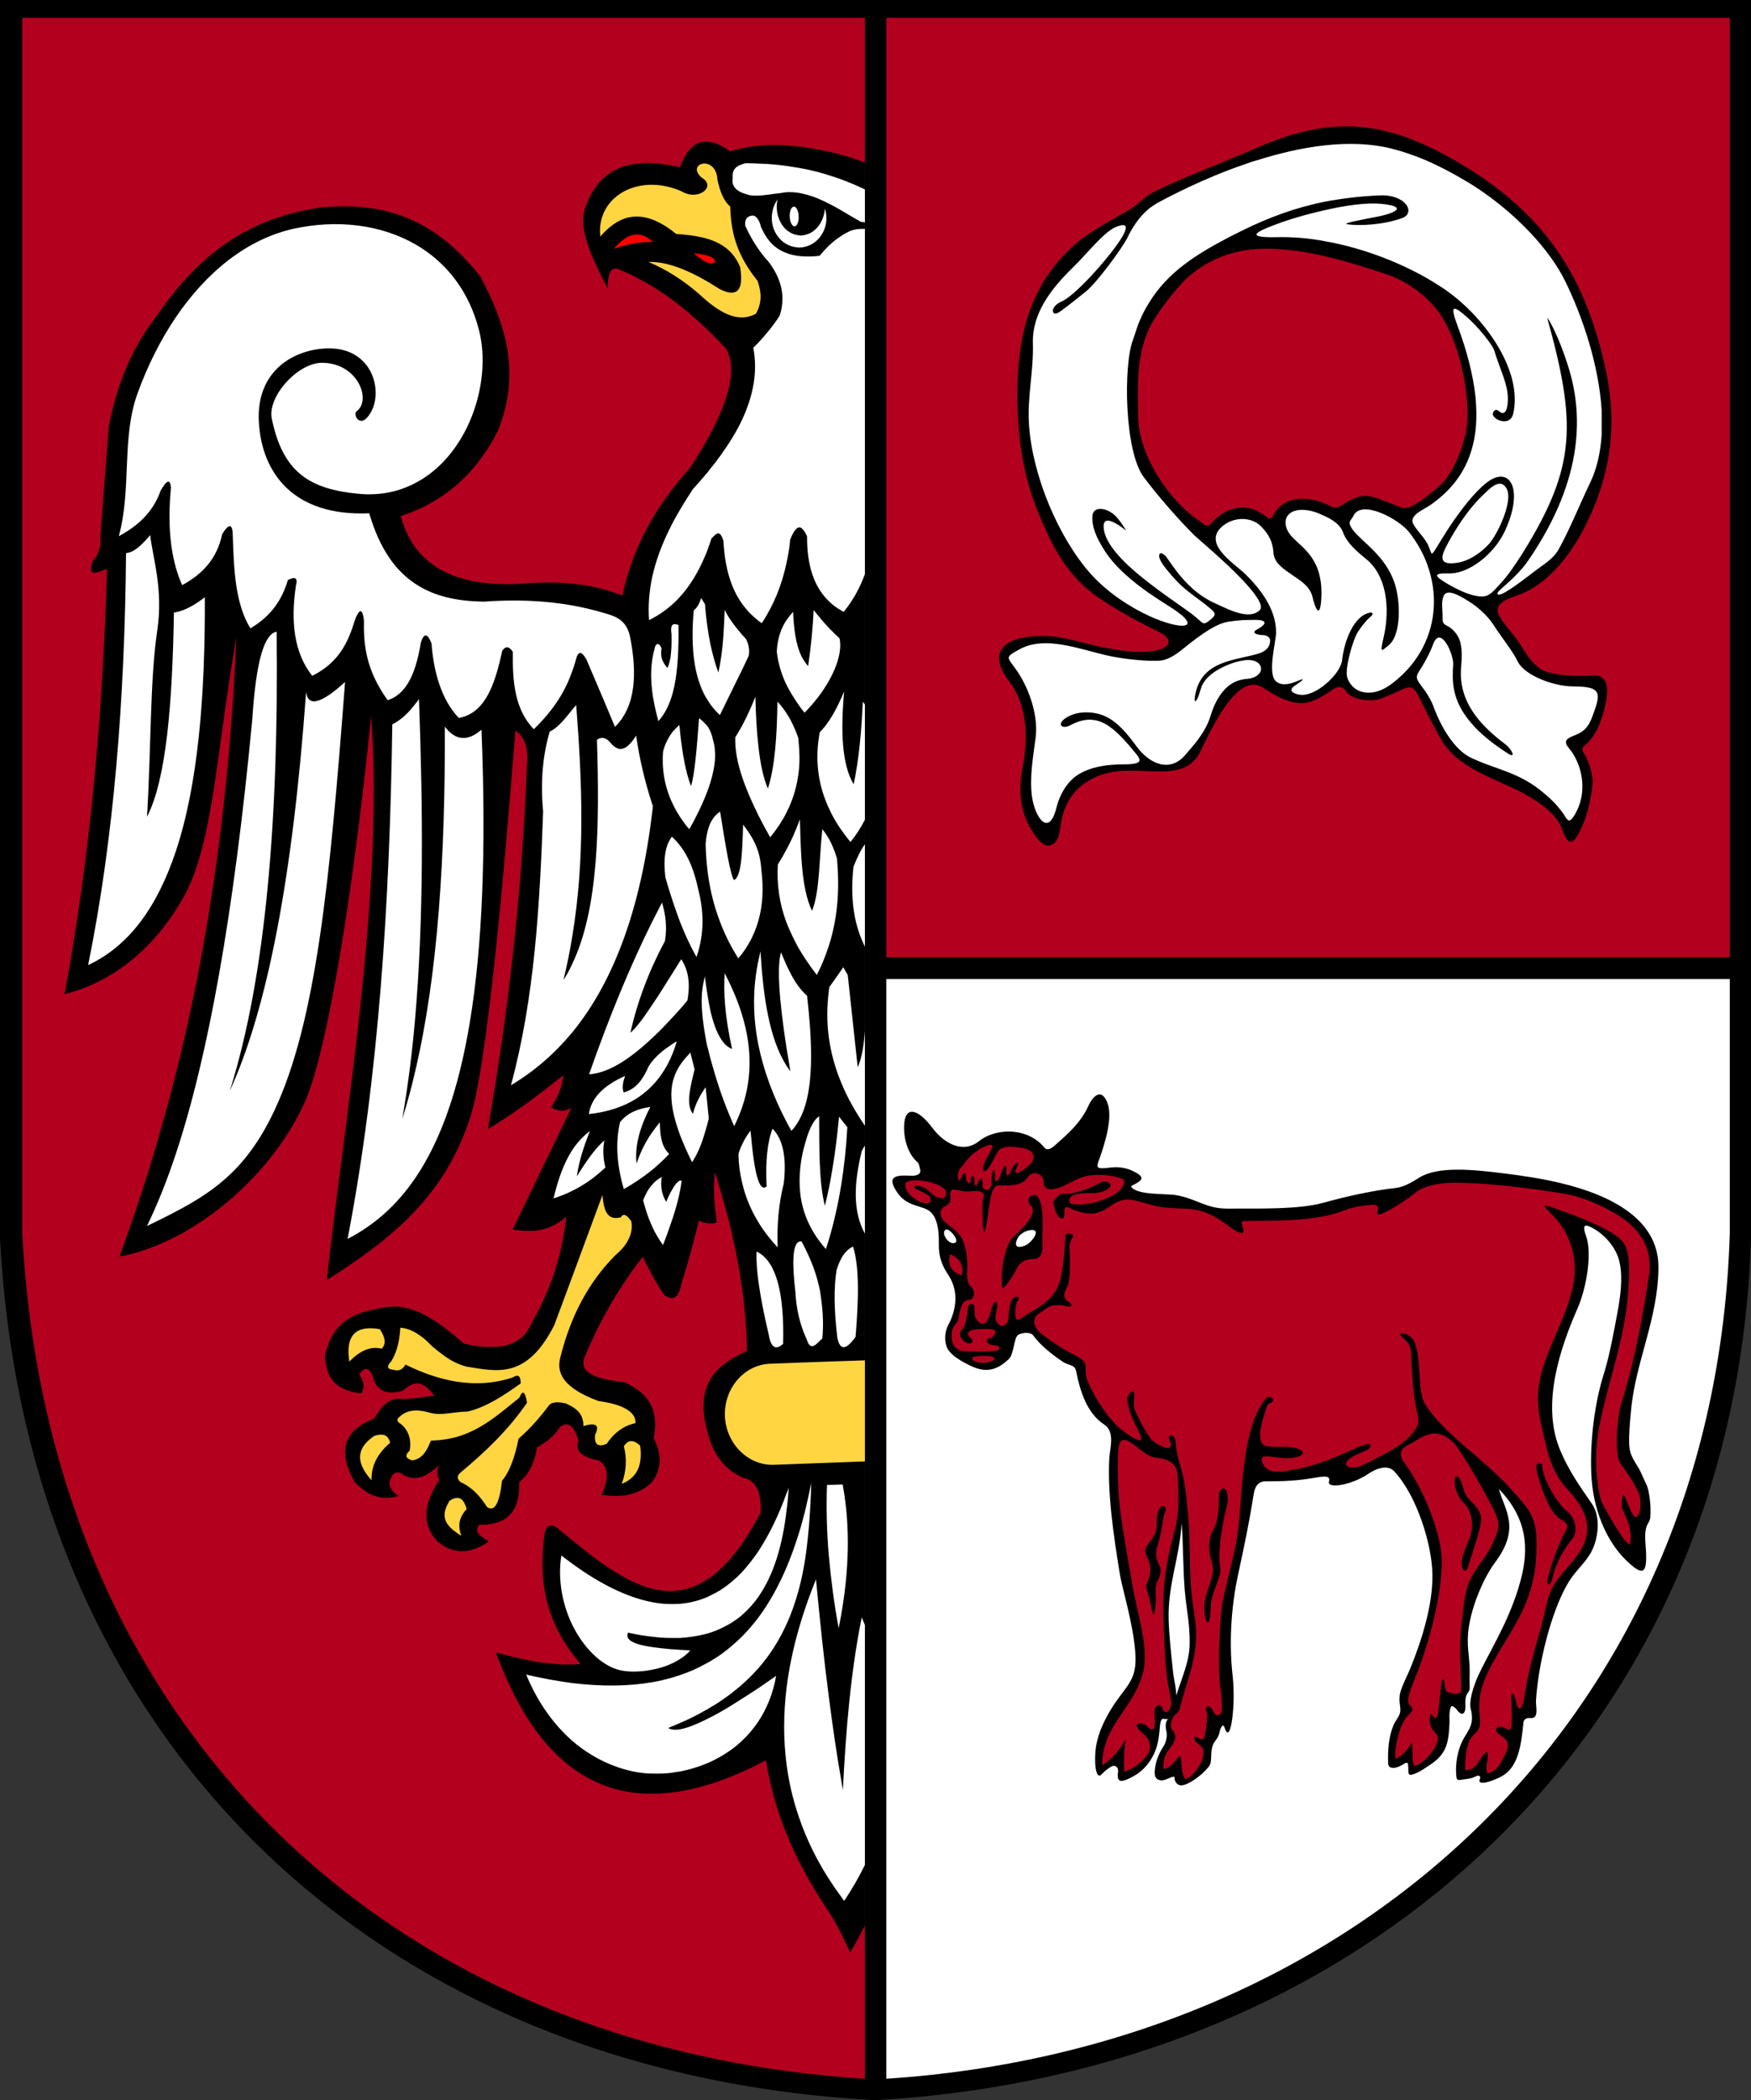
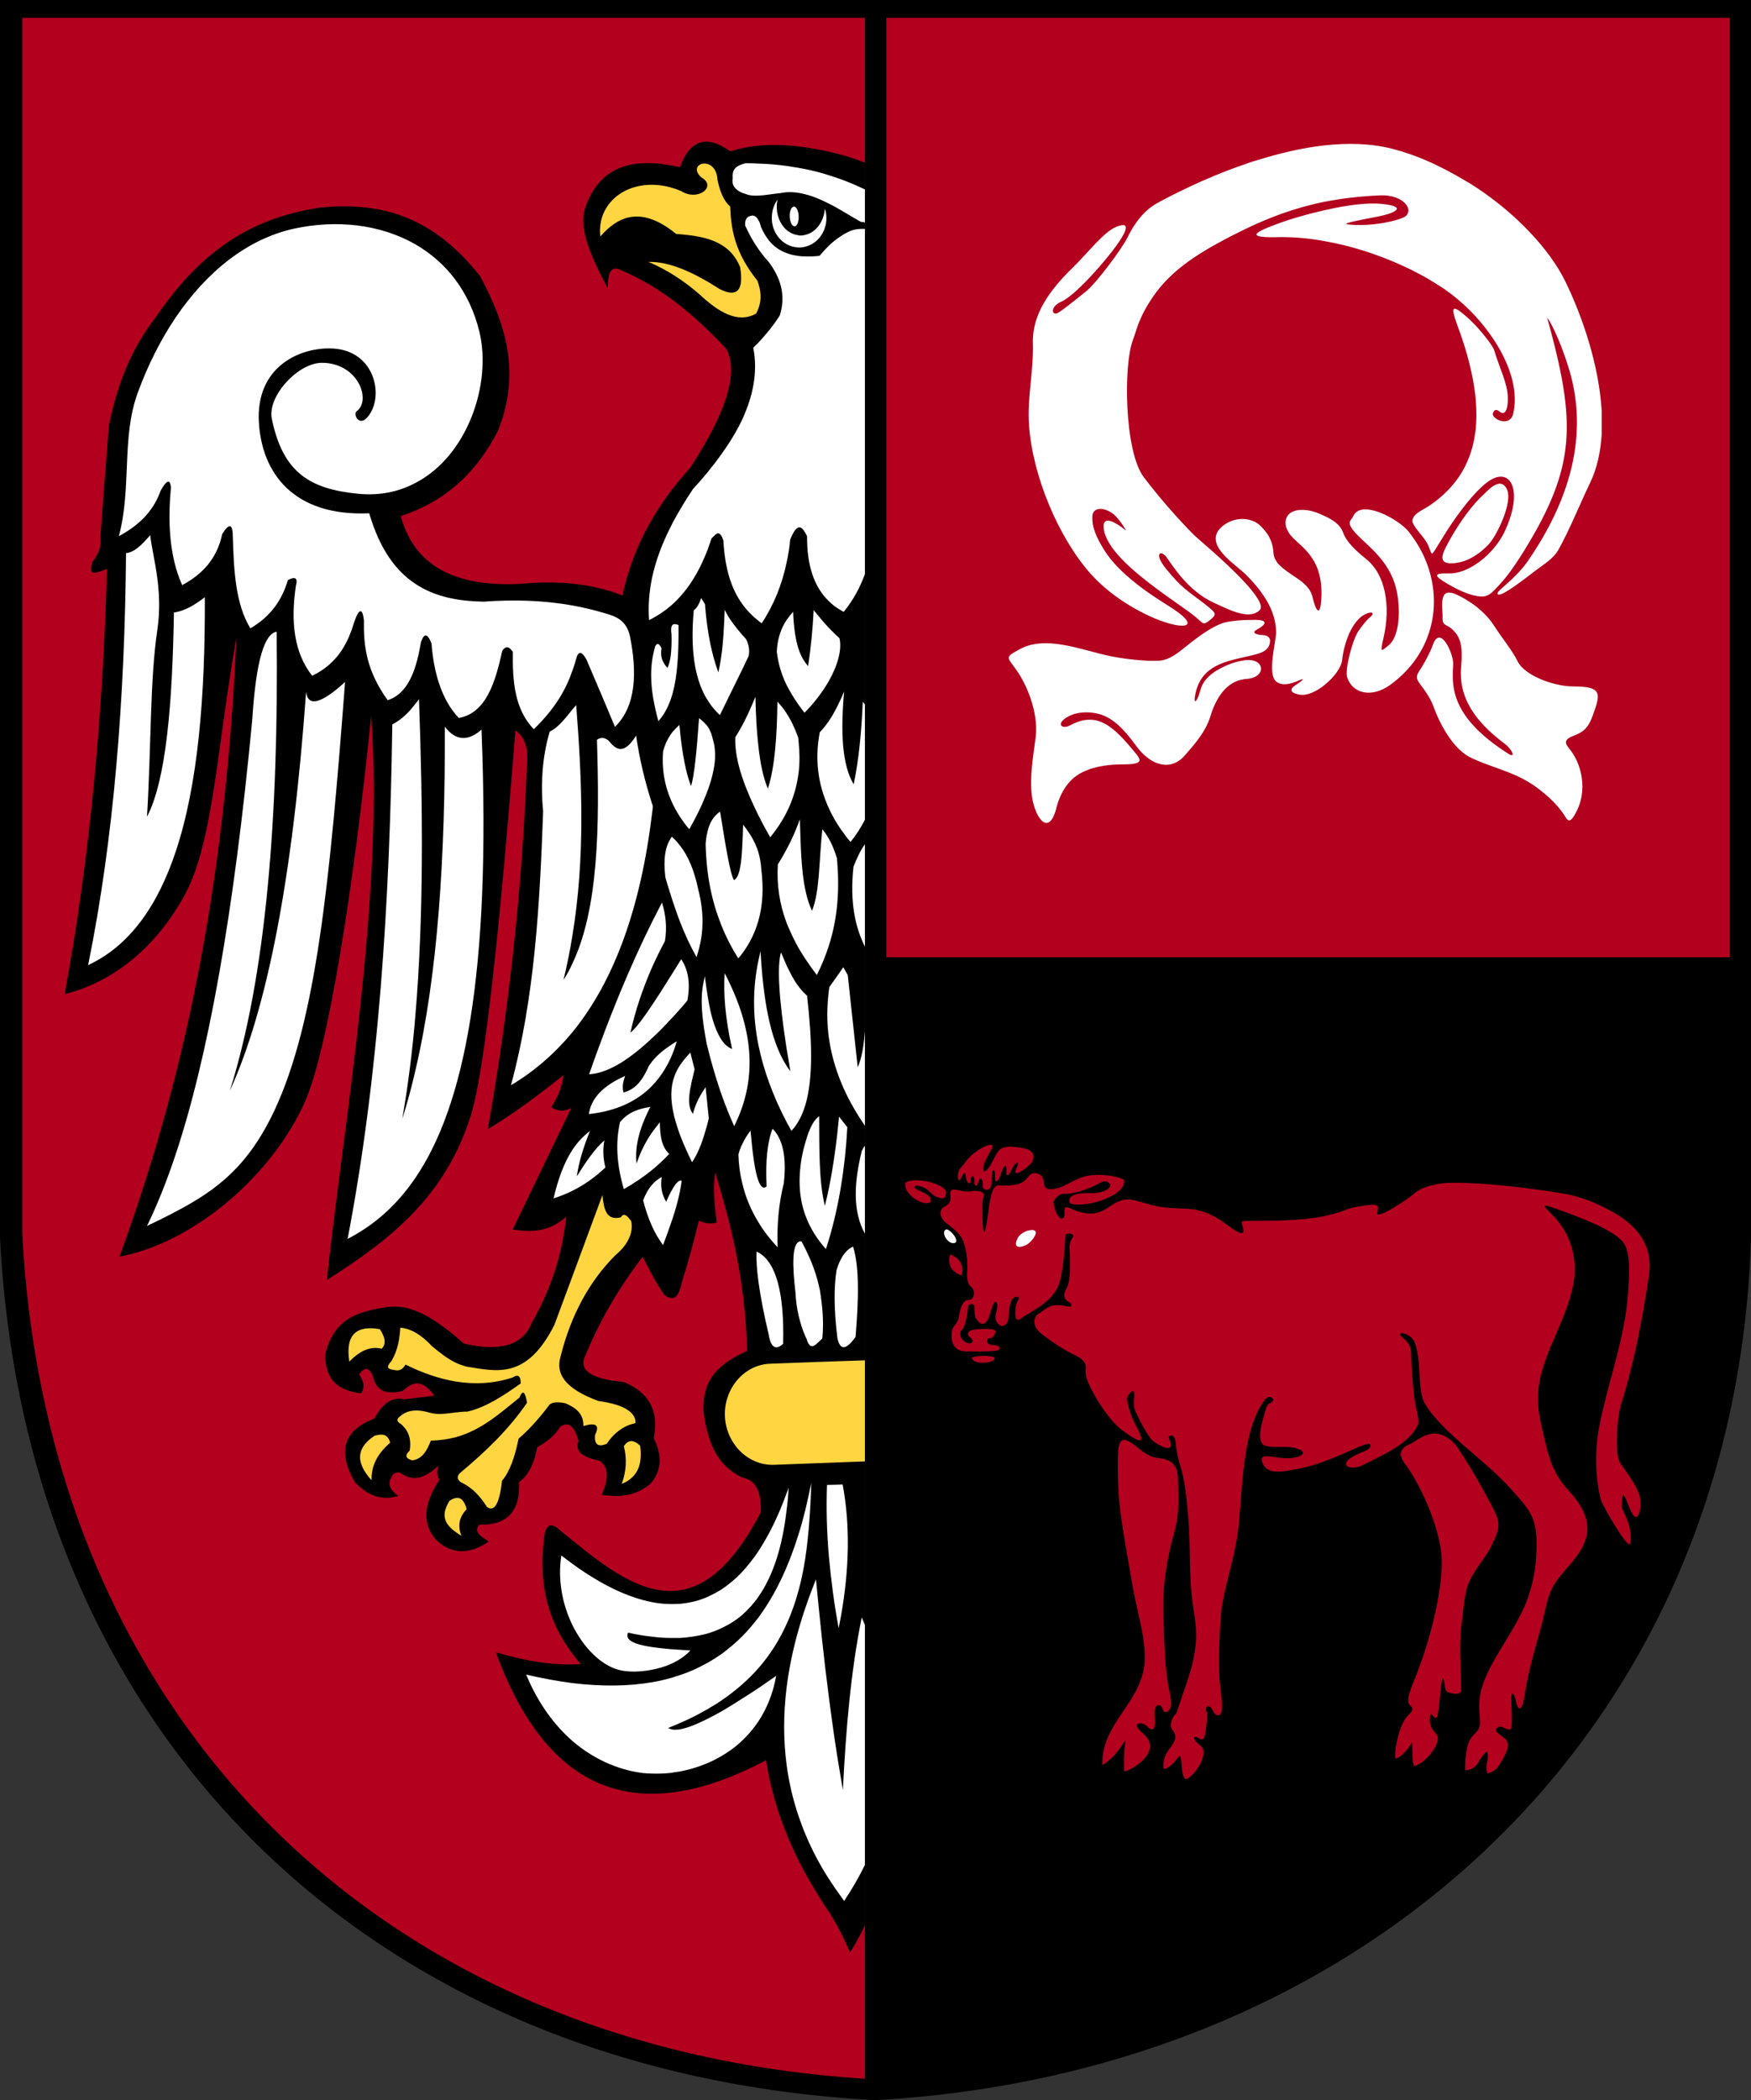
<svg width="595.152" height="713.52">
  <rect width="100%" height="100%" fill="#333333" stroke="none" />
  <defs>
    <marker id="ArrowEnd" viewBox="0 0 10 10" refX="0" refY="5" markerUnits="strokeWidth" markerWidth="4" markerHeight="3" orient="auto">
      <path d="M 0 0 L 10 5 L 0 10 z" />
    </marker>
    <marker id="ArrowStart" viewBox="0 0 10 10" refX="10" refY="5" markerUnits="strokeWidth" markerWidth="4" markerHeight="3" orient="auto">
      <path d="M 10 0 L 0 5 L 10 10 z" />
    </marker>
  </defs>
  <g>
</g>
  <g>
    <g>
      <path style="stroke:none; fill-rule:evenodd; fill:#000000" d="M 0 0L 595.152 0L 595.152 420.552C 590.04 589.896 462.816 704.448 297.36 713.52C 127.512 704.376 8.784 591.12 0 420.552L 0 0z" />
      <path style="stroke:none; fill-rule:evenodd; fill:#b3001e" d="M 301.248 6.048L 301.248 325.224L 587.952 325.224L 587.952 6.048L 301.248 6.048z" />
-       <path style="stroke:none; fill-rule:evenodd; fill:#ffffff" d="M 587.952 332.64L 301.248 332.64L 301.248 706.248C 460.8 695.808 582.984 583.848 587.952 418.896L 587.952 332.64z" />
      <path style="stroke:none; fill-rule:evenodd; fill:#b3001e" d="M 293.976 6.048L 293.976 706.248C 130.32 695.808 16.128 585.072 7.56 418.896L 7.56 6.048L 293.976 6.048z" />
-       <path style="stroke:none; fill-rule:evenodd; fill:#000000" d="M 394.344 214.92C 399.24 217.368 398.448 221.472 387.144 221.472C 383.184 221.472 377.28 220.536 371.088 219.096C 366.048 217.872 360.504 216.144 355.176 216.072C 343.512 215.856 334.368 220.032 343.008 231.48C 348.984 239.256 349.632 250.128 347.616 260.424C 346.248 267.336 346.464 274.464 349.848 280.656C 353.736 287.712 356.544 288.648 358.92 285.84C 360.504 283.896 360.144 280.008 361.44 276.12C 363.6 269.496 367.776 266.04 372.672 263.88C 385.56 258.12 401.904 267.768 408.024 255.24C 412.416 246.24 420.912 228.024 429.48 233.712C 433.296 236.232 437.688 238.896 442.584 238.896C 444.6 238.896 447.768 237.96 452.736 234.432C 454.68 232.992 456.552 233.208 457.272 234.576C 458.928 237.6 465.696 238.752 469.44 237.312C 478.08 234 479.232 231.84 481.464 235.224C 482.904 237.528 484.848 242.496 489.96 251.424C 495.432 261 508.536 264.6 517.32 269.28C 523.8 272.664 529.128 276.912 530.712 281.16C 533.088 287.568 534.528 287.28 537.048 282.24C 538.488 279.36 540.36 274.752 541.296 266.328C 541.656 263.376 539.64 257.832 538.632 256.392C 536.832 253.656 538.416 253.872 540.432 251.496C 543.456 247.896 545.112 242.568 545.904 238.032C 546.912 232.704 545.832 229.032 541.008 229.464C 536.832 229.896 526.536 229.608 523.224 227.016C 520.848 225.288 519.048 222.696 517.608 220.32C 511.992 210.888 502.776 206.496 515.232 202.464C 527.976 198.288 537.192 184.176 542.448 170.496C 548.352 155.304 548.856 141.192 546.048 127.08C 539.496 95.04 525.816 73.008 496.224 55.512C 471.888 41.112 453.528 38.664 427.104 50.256C 413.136 56.376 401.976 60.264 391.608 65.52C 389.016 66.816 386.712 69.552 384.192 71.064C 376.776 75.384 369.72 78.984 364.608 83.736C 351 96.264 344.664 112.824 345.96 140.904C 346.752 157.392 350.064 167.616 354.24 177.336C 358.416 187.056 363.456 196.2 373.176 202.896C 379.08 207 386.136 210.888 394.344 214.92z" />
      <path style="stroke:none; fill-rule:evenodd; fill:#000000" d="M 332.64 387.792C 328.248 391.32 321.912 389.88 316.728 382.968C 312.408 377.208 307.512 374.976 307.296 382.608C 307.152 388.368 309.384 392.76 311.832 394.848C 312.48 395.424 312.48 396.504 312.768 397.368C 313.128 398.592 311.976 399.528 309.96 399.456C 306.072 399.384 300.456 398.664 305.064 405.288C 308.52 410.256 313.776 409.392 316.296 411.768C 319.32 414.576 319.104 420.624 319.104 422.928C 319.032 427.608 320.688 430.704 322.272 433.08C 326.664 439.632 324.216 446.616 322.344 450.072C 320.976 452.664 320.976 455.688 321.912 457.92C 323.208 460.872 329.04 463.824 331.848 464.832C 335.088 465.912 338.76 465.84 343.008 461.592C 344.664 459.936 344.592 454.248 346.176 453.456C 347.688 452.664 350.352 452.52 351.216 453.744C 353.52 456.984 357.768 460.368 361.368 462.744C 363.24 463.968 365.328 463.536 365.76 465.84C 367.056 472.32 369.288 480.096 375.408 484.056C 379.008 486.432 377.28 492.192 377.064 495C 376.344 506.952 378.432 521.352 380.592 534.6C 381.24 538.992 385.128 551.448 385.848 561.096C 386.496 569.232 384.336 571.32 380.232 576.864C 376.848 581.328 373.968 587.016 372.96 591.264C 372.24 594.288 372.168 596.736 372.24 598.752C 372.312 601.344 372.96 604.368 374.4 602.856C 375.408 601.776 376.56 600.84 377.856 600.12C 379.08 599.544 380.232 600.48 380.016 601.992C 379.44 605.952 381.24 605.664 385.344 603.432C 388.8 601.488 391.464 598.32 392.904 594.216C 393.768 591.84 394.056 588.96 394.272 586.296C 394.416 584.928 394.704 583.92 395.28 583.992C 396.144 583.992 397.224 584.28 397.512 583.848L 399.816 576.072C 399.744 572.976 398.952 570.816 398.664 567.576C 398.088 562.176 397.368 555.696 397.224 550.368C 396.864 538.128 401.04 529.056 401.616 517.392C 402.192 523.944 402.048 532.584 402.696 540.36C 403.272 547.128 404.496 551.736 404.352 558.72C 404.208 564.84 401.544 570.312 399.816 576.072L 397.44 583.992C 396.144 584.136 396 586.368 396.432 588.168C 396.792 589.392 396.504 591.84 395.352 593.496C 393.552 596.232 392.616 599.184 392.472 601.992C 392.4 603.72 393.048 604.872 394.92 604.872C 396.576 604.872 399.384 602.712 399.24 604.08C 399.168 604.872 399.744 606.24 401.04 606.528C 402.048 606.744 403.632 606.096 405.144 605.16C 407.448 603.72 409.392 602.064 410.976 600.048C 412.2 598.32 411.12 595.656 412.344 592.632C 412.704 591.84 413.352 591.12 413.928 590.184C 414.432 589.248 414.576 588.024 414.792 587.448C 415.584 585.72 415.872 585.936 416.376 587.376C 418.32 592.776 420.048 579.168 418.968 569.376C 417.744 558.72 418.32 546.408 420.84 534.888C 423 524.88 424.584 517.32 426.168 507.384C 426.6 505.008 427.608 503.28 430.2 503.28C 436.608 503.28 441.288 503.064 447.408 501.984C 449.928 501.552 452.376 501.264 451.728 503.28C 450.864 506.016 459.504 504.504 464.904 500.832C 469.152 498.024 472.248 498.024 473.976 499.968C 481.68 508.392 486.648 524.664 486.864 534.672C 487.08 544.968 483.408 556.92 479.232 567.144C 478.296 569.376 476.712 572.328 475.992 574.848C 475.128 578.088 476.352 580.032 475.848 581.976C 475.416 583.488 474.048 584.928 473.544 586.368C 471.96 590.328 471.672 594.648 471.816 599.04C 471.888 600.912 473.616 600.696 474.336 600.552C 475.128 600.408 476.352 599.832 477.072 599.328C 478.584 598.392 478.584 599.04 478.656 600.408C 478.728 602.856 478.368 603.792 481.824 602.208C 482.832 601.776 484.632 600.552 486.36 599.4C 491.976 595.584 492.408 591.624 492.696 584.928C 492.696 584.64 492.408 581.112 493.272 579.744C 493.56 579.312 494.784 580.32 495.144 580.824C 496.296 582.624 498.096 583.2 498.096 579.6C 498.096 578.664 497.88 577.152 498.528 575.784C 498.888 574.92 499.536 574.704 499.536 573.336C 499.464 571.392 499.536 568.656 499.536 567.288C 499.464 562.608 498.384 558.864 499.176 553.248C 500.328 545.04 504.576 535.608 508.104 530.928C 517.104 518.904 511.272 512.928 509.472 505.872C 517.68 514.44 519.984 523.512 517.32 535.032C 514.296 547.92 507.6 558.936 503.64 566.784C 502.776 568.584 501.984 570.168 501.48 571.608C 500.688 573.768 499.248 578.016 499.896 580.608C 501.12 585.432 499.464 587.304 497.736 590.256C 495.216 594.432 494.712 599.616 494.928 602.64C 495.072 604.152 494.928 605.088 496.728 604.656C 497.88 604.44 499.824 604.44 501.48 603.576C 502.488 603 503.496 603.288 502.992 604.44C 501.768 607.248 508.752 604.728 511.416 602.856C 516.312 599.4 517.104 592.128 517.824 585.144C 517.896 584.136 518.976 583.56 520.056 583.704C 523.296 584.064 521.928 579.816 522.072 577.728C 522.792 565.776 527.04 547.92 532.872 537.984C 534.96 534.312 538.128 531.648 540.288 528.264C 543.24 523.584 544.32 515.592 541.08 510.912C 537.192 505.224 532.944 499.464 529.92 491.76C 524.088 476.712 530.136 458.28 536.256 444.384C 538.992 438.12 541.296 426.312 539.136 420.048C 538.2 417.456 537.768 415.368 540.792 416.952C 545.4 419.256 549.504 423.936 550.512 429.048C 551.592 434.016 550.872 440.136 549.648 446.544C 548.352 453.456 546.984 461.016 544.896 467.568C 542.304 475.92 540.36 488.448 540.864 500.544C 541.296 512.64 545.976 523.656 552.816 530.208C 557.496 534.744 558.936 534.384 559.368 531.504C 560.016 527.04 558.504 522.72 559.584 518.832C 559.872 517.752 560.88 516.888 560.952 515.232C 561.024 513.288 561.024 511.416 560.808 509.832C 560.16 504.432 559.872 505.296 557.928 500.688C 556.128 496.656 554.04 495.504 553.752 490.752C 553.608 487.224 554.04 482.616 554.4 478.944C 555.912 462.672 563.688 447.696 563.688 430.416C 563.688 414.288 547.632 406.08 530.568 401.976C 524.376 400.464 517.608 399.456 511.272 398.664C 500.328 397.296 488.952 396.216 482.616 399.96C 480.168 401.472 477.432 403.272 474.264 403.632C 466.848 404.424 457.704 406.44 449.928 408.6C 441.432 411.048 426.456 410.544 417.168 410.616C 410.112 410.688 406.728 407.304 399.96 406.08C 396.504 405.432 387.072 406.152 384.624 403.416C 384.12 402.768 385.128 402.84 386.784 401.688C 388.44 400.608 388.944 399.6 384.48 397.584C 383.112 397.008 380.592 396.288 377.784 396.648C 372.096 397.296 372.528 396.864 373.896 393.12C 375.552 388.368 378.36 379.512 376.344 374.544C 374.04 368.928 371.016 373.392 370.008 375.552C 367.488 381.312 362.952 385.272 358.344 389.304C 357.12 390.312 355.896 391.032 354.96 389.88C 349.56 383.184 338.76 382.896 332.64 387.792z" />
-       <path style="stroke:none; fill-rule:evenodd; fill:#b3001e" d="M 491.76 485.856C 498.528 492.408 507.312 498.96 513.072 505.368C 520.776 513.936 523.008 515.736 522.072 529.848C 521.784 534.96 520.128 541.584 517.824 546.552C 511.992 558.936 502.776 568.728 502.776 579.312C 502.776 584.352 503.64 585.648 502.344 587.736C 501.912 588.456 501.048 589.176 500.112 590.328C 498.312 592.632 497.808 598.824 498.024 601.344C 498.888 601.632 501.264 600.912 502.416 598.824C 503.28 597.312 504.432 595.656 505.44 595.08C 506.376 597.888 504.576 598.896 505.512 602.496C 506.304 602.28 508.32 601.92 509.76 599.4C 512.352 594.936 513.936 592.272 510.768 590.112C 509.688 589.32 507.888 588.096 508.608 587.304C 509.616 586.08 510.84 586.872 510.84 586.872C 513.072 587.952 513.648 587.952 513.792 586.152C 513.936 583.704 513.864 580.896 513.648 578.376C 513.432 574.416 514.512 574.344 515.376 578.448C 515.736 580.464 517.176 582.408 518.112 576.432C 519.768 565.92 522.288 558.504 524.16 551.376C 525.096 547.92 525.888 542.448 527.904 538.92C 530.208 534.96 533.016 532.584 535.536 529.2C 540.504 522.576 542.088 515.952 532.872 506.088C 528.48 501.408 526.608 496.08 525.24 490.032C 523.872 484.056 522.144 478.368 522.936 471.6C 524.52 458.64 533.448 447.48 535.104 433.944C 535.392 431.496 535.248 429.12 534.888 426.888C 533.808 420.624 531 415.944 526.752 411.84C 523.728 408.96 524.88 409.32 528.336 410.472C 535.464 412.992 548.64 417.744 551.808 422.208C 554.256 425.664 553.824 432.576 553.32 439.848C 552.168 455.04 546.768 468.864 543.744 483.768C 542.088 491.832 542.016 501.12 544.104 509.616C 544.392 510.912 553.536 527.04 554.112 524.376C 554.4 523.224 554.328 520.416 553.608 517.896C 552.744 515.088 551.232 512.496 551.232 512.136C 551.232 500.688 553.968 516.6 556.272 515.304C 558 514.296 557.712 509.328 557.208 507.888C 555.768 503.784 552.6 499.968 550.728 497.088C 548.64 493.92 549.648 481.032 551.16 476.496C 555.552 462.744 558.288 447.768 560.448 433.44C 562.104 422.712 555.912 415.944 547.488 411.408C 542.52 408.672 536.76 406.368 531.36 405.504C 519.192 403.488 504.72 401.832 494.424 401.832C 493.488 401.832 492.624 401.904 491.76 401.904L 491.76 485.856L 491.76 485.856zM 491.76 574.704L 491.76 488.304C 493.056 489.096 494.352 490.248 495.432 491.832C 499.824 498.312 504.936 507.456 507.744 513C 510.336 518.04 509.4 519.768 507.24 524.52C 505.296 528.984 501.696 532.296 499.464 537.192C 497.592 541.224 497.52 546.768 496.8 551.448C 495.792 559.08 496.584 567.072 496.656 574.2C 496.656 575.136 495.72 576.072 492.264 574.992C 492.048 574.992 491.904 574.848 491.76 574.704zM 387.576 489.312C 388.008 489.168 388.08 488.592 387.576 487.44L 387.576 489.312L 387.576 489.312zM 387.576 482.904L 387.576 408.312C 389.952 408.96 392.76 409.896 395.568 410.184C 401.904 410.904 404.064 410.112 409.176 411.768C 413.424 413.136 416.304 415.656 419.112 417.6C 421.272 418.968 423.216 419.904 422.496 417.24C 421.848 414.576 421.2 414.864 425.376 414.792C 435.312 414.72 447.768 414.864 456.984 411.192C 460.008 409.968 463.32 409.608 466.128 409.32C 468.864 409.104 468.504 410.328 468.144 411.912C 467.28 415.08 479.52 406.584 480.168 405.936C 482.76 403.416 487.08 402.264 491.76 401.904L 491.76 485.856C 488.736 482.832 486.072 479.88 484.272 476.856C 482.04 473.04 482.832 463.896 481.608 458.784C 481.392 457.776 481.104 456.84 480.816 456.048C 479.448 452.736 473.904 451.944 476.568 454.248C 480.24 457.488 479.448 458.352 479.736 462.96C 480.024 467.928 480.456 474.696 481.392 478.584C 481.896 480.816 482.328 483.12 481.968 483.912C 479.232 490.536 469.656 494.424 463.392 497.664C 459.36 499.824 454.392 498.024 459.936 494.784C 461.304 493.992 463.248 493.272 464.544 492.696C 466.272 491.832 466.056 490.392 465.048 490.536C 463.104 490.896 460.08 492.336 456.696 493.848C 452.088 495.864 446.76 497.88 442.224 498.816C 435.456 500.184 430.56 501.192 428.976 496.728C 427.824 493.272 433.008 495.504 437.688 495.432C 442.872 495.36 445.608 492.84 438.84 491.688C 436.536 491.328 430.632 492.048 429.264 490.752C 427.464 489.024 428.616 484.56 429.264 482.112C 429.984 479.592 430.632 476.856 431.568 476.784C 432.072 476.712 433.224 475.776 432.576 475.128C 431.424 474.048 430.416 474.912 429.912 475.56C 422.208 485.568 422.28 506.448 420.984 518.472C 420.048 527.4 417.384 534.888 415.512 544.608C 414.504 549.792 413.928 567.216 414.72 572.832C 415.584 578.88 415.656 582.336 414.36 582.696C 413.136 583.056 412.56 581.832 412.128 580.968C 411.048 578.88 409.248 579.528 410.184 581.688C 410.472 582.408 410.184 585.864 409.68 588.816C 409.32 590.616 408.888 591.408 407.808 590.76C 405.864 589.536 405.432 590.04 406.296 591.408C 406.584 591.912 407.232 592.488 408.096 593.136C 411.264 595.8 405.936 603.648 402.984 604.512C 401.832 603.648 401.76 601.272 401.472 598.176C 401.256 595.728 400.752 596.664 399.888 597.744C 398.808 599.04 397.152 600.984 395.496 600.984C 395.208 598.392 395.856 596.16 397.656 593.928C 399.744 591.264 400.032 589.536 398.52 587.808C 397.152 586.368 398.52 582.984 399.744 582.264C 400.896 581.544 401.04 580.536 401.256 579.456C 403.128 572.184 405.792 565.992 406.44 558.216C 406.944 552.384 405.648 547.704 405 541.512C 404.208 533.736 404.568 524.88 403.992 516.888C 403.416 509.976 402.84 503.64 401.472 499.032C 401.112 497.952 399.816 493.416 399.6 490.248C 399.456 487.872 398.376 487.584 397.872 487.728C 397.08 487.944 397.152 488.52 397.656 489.6C 398.808 492.12 396.864 492.336 395.424 491.616C 392.256 490.104 391.536 489.672 389.664 486.648C 388.944 485.496 388.224 484.2 387.576 482.904L 387.576 482.904zM 491.76 488.304C 490.032 487.296 488.232 486.864 486.864 487.08C 483.048 487.656 481.032 489.888 478.8 490.824C 475.416 492.264 475.56 494.856 477.576 497.376C 481.104 501.912 487.584 514.152 489.6 525.528C 491.76 537.624 485.28 559.728 480.888 570.312C 477.936 577.368 478.296 578.592 479.592 579.744C 480.816 580.824 479.448 581.904 478.296 583.128C 475.704 585.864 473.904 594 474.264 597.312C 474.408 597.96 477.936 595.8 479.952 591.84C 480.168 596.088 479.952 599.04 480.744 599.976C 484.2 599.472 490.68 591.552 488.16 589.104C 486.216 587.16 485.64 585.432 486.144 582.552C 486.36 581.4 487.8 584.856 488.448 583.272C 489.024 581.904 489.384 576.288 489.816 572.76C 490.32 568.944 490.752 570.168 491.04 572.688C 491.184 573.696 491.4 574.344 491.76 574.704L 491.76 488.304L 491.76 488.304zM 387.576 598.824C 390.6 596.304 392.832 592.56 388.368 588.816C 388.08 588.6 387.792 588.312 387.576 588.096L 387.576 598.824L 387.576 598.824zM 387.576 585.504C 388.368 585.576 389.304 585.864 389.736 586.368C 392.4 589.248 392.76 586.512 392.472 583.2C 392.04 577.872 394.848 579.168 395.136 580.464C 395.64 582.84 397.872 581.472 398.088 579.096C 398.16 578.16 397.872 576.504 397.512 574.776C 395.784 566.784 395.784 557.424 395.424 549.216C 394.92 536.832 397.368 527.04 399.384 519.552C 400.896 513.936 400.608 507.6 400.32 501.408C 400.104 496.8 396.648 495.576 393.12 495.288C 391.248 495.144 389.376 493.848 387.576 492.552L 387.576 551.232C 388.44 555.192 389.088 559.152 389.088 563.184C 389.088 566.136 388.512 568.728 387.576 571.176L 387.576 585.504zM 363.672 408.816C 369.072 410.76 383.472 405.936 381.96 400.752C 379.08 399.312 373.752 398.88 370.656 399.312C 365.76 399.888 362.592 403.128 358.416 403.92C 355.968 404.352 354.816 403.704 354.744 401.616C 354.672 399.528 353.232 398.52 351.504 398.592C 349.272 398.664 349.56 401.184 346.32 402.192C 344.16 402.912 340.848 402.84 339.408 402.696C 339.048 402.696 338.76 402.84 338.4 403.056L 338.4 442.296C 338.688 442.296 338.832 442.656 338.976 443.304C 339.048 444.24 338.616 445.68 338.4 446.832L 338.4 448.344C 338.904 449.928 340.416 450.864 341.136 450.432C 342.144 449.856 342.432 449.424 342.576 448.92C 343.008 446.616 342.792 443.52 344.016 441.504C 344.952 440.064 347.184 440.208 345.816 442.152C 345.24 442.944 344.88 445.896 345.168 447.48C 345.6 449.496 347.4 447.624 348.264 447.048C 351.648 444.96 357.12 442.368 359.568 437.184C 361.44 433.08 361.944 423 362.16 419.544C 363.096 418.536 365.616 419.256 364.464 420.624C 364.104 420.912 363.528 422.424 363.528 423.576C 363.744 429.408 363.816 433.8 363.024 436.536C 362.52 438.12 360.504 440.064 362.736 442.008C 363.312 442.44 364.032 442.656 364.104 443.16C 364.32 444.168 363.312 444.096 361.944 443.664C 360.864 443.376 359.352 443.376 357.912 443.52C 356.112 443.808 354.456 445.536 353.232 446.184C 351.144 447.264 350.64 450.504 353.88 453.096C 357.912 456.192 361.512 458.568 365.976 460.728C 367.56 461.52 368.784 462.672 369 464.04C 369.216 465.336 368.424 466.344 369.936 469.872C 372.168 475.056 377.208 482.832 381.528 486C 384.552 488.232 386.784 489.6 387.576 489.312L 387.576 487.44C 387.36 486.864 387.072 486.216 386.64 485.424C 384.48 481.536 383.112 477.288 383.112 475.056C 383.112 474.624 383.472 473.976 383.976 473.4C 385.632 471.384 385.632 473.76 385.488 474.984C 385.344 476.64 385.272 478.152 385.92 479.52C 386.424 480.6 387 481.752 387.576 482.904L 387.576 408.312C 385.992 407.88 384.552 407.52 383.4 407.52C 377.496 407.52 375.984 413.424 368.64 412.128C 363.528 411.264 361.584 408.168 361.8 411.984C 362.016 415.368 359.064 414.72 358.056 408.6C 357.912 407.952 359.784 405.432 361.656 405.576C 364.752 405.864 370.656 403.776 374.4 401.616C 375.408 401.04 376.416 401.544 376.848 401.832C 378.792 403.128 375.336 405.432 371.232 405.36C 366.912 405.288 362.448 405.648 363.672 408.816L 363.672 408.816zM 338.4 458.928L 338.4 457.056C 340.128 457.344 340.344 458.64 338.4 458.928L 338.4 458.928zM 387.576 492.552L 387.576 551.232C 386.712 547.2 385.704 543.168 384.984 539.064C 383.472 530.136 381.672 520.776 380.592 511.92C 379.728 504.432 379.872 493.704 380.16 491.976C 380.736 488.88 381.744 488.16 385.632 490.968C 386.208 491.472 386.928 491.976 387.576 492.552L 387.576 492.552zM 387.576 571.176L 387.576 585.504C 386.424 585.504 385.632 586.152 387.576 588.096L 387.576 598.824C 385.128 600.912 382.104 602.136 382.104 601.776C 381.888 598.824 382.032 594.072 382.608 591.12C 382.824 590.256 379.656 596.952 374.616 599.688C 374.544 587.304 383.904 581.112 387.576 571.176L 387.576 571.176zM 338.4 401.256L 338.4 392.544C 338.616 392.184 338.904 391.752 339.12 391.392C 340.416 389.304 343.512 389.232 348.192 390.168C 351.72 390.96 352.08 393.624 350.136 395.568C 348.192 397.512 343.728 400.536 345.528 396.792C 346.968 393.984 344.952 394.776 343.872 397.296C 342.792 399.888 341.928 399.744 342.072 398.088C 342.216 394.488 340.92 396.432 340.2 398.88C 339.552 400.896 338.832 401.616 338.4 401.256zM 338.4 403.056C 336.528 404.496 336.168 410.688 335.448 414.936C 334.872 418.896 334.44 419.112 334.224 417.888L 334.224 449.784C 335.448 449.496 336.312 447.408 336.888 445.032C 337.32 443.376 337.968 442.224 338.4 442.296L 338.4 403.056L 338.4 403.056zM 334.224 406.944L 334.224 405.504C 334.44 405.792 334.512 406.296 334.296 406.872C 334.224 406.872 334.224 406.944 334.224 406.944L 334.224 406.944zM 334.224 459.144C 335.664 459.144 337.104 459.072 338.256 458.928C 338.328 458.928 338.4 458.928 338.4 458.928L 338.4 457.056C 338.184 457.056 337.968 456.984 337.68 456.984C 334.944 456.984 334.872 454.464 336.744 454.608C 337.32 454.608 337.824 453.816 338.256 452.952C 338.688 452.088 337.968 451.656 336.312 451.512C 335.808 451.512 335.088 451.512 334.224 451.512L 334.224 459.144L 334.224 459.144zM 338.4 446.832L 338.4 448.344C 338.4 448.272 338.4 448.2 338.4 448.2C 338.328 447.84 338.328 447.336 338.4 446.832L 338.4 446.832zM 338.4 392.544L 338.4 401.256C 338.256 401.04 338.112 400.608 338.184 399.888C 338.328 396.072 336.888 396.864 337.032 401.832C 337.032 404.568 334.944 404.64 334.224 403.704L 334.224 397.584C 334.224 397.728 334.296 397.944 334.368 398.088C 336.024 397.656 337.032 395.064 338.4 392.544L 338.4 392.544zM 334.224 462.96L 334.224 460.656C 335.52 460.656 336.816 460.728 337.536 461.016C 338.76 461.52 337.752 462.312 336.456 462.672C 335.808 462.888 335.016 462.96 334.224 462.96L 334.224 462.96zM 334.224 396.36C 334.512 394.776 335.736 392.76 337.104 390.24C 337.968 388.584 336.384 388.656 334.224 389.736L 334.224 396.36zM 334.224 417.888C 334.008 416.664 333.936 413.856 333.936 412.272C 333.936 410.328 333.792 408.312 334.224 406.944L 334.224 405.504C 333.648 404.64 331.992 404.424 329.76 404.784C 328.104 405 326.592 404.496 324.864 404.208L 324.864 418.176C 325.8 419.04 326.664 420.048 327.168 421.2C 328.608 424.44 328.896 428.688 328.752 431.208C 328.536 433.8 328.752 436.032 329.904 437.04C 332.136 438.984 330.696 441.72 329.472 441.648C 327.024 441.432 326.304 444.888 325.8 447.912C 325.656 448.704 325.296 449.208 324.864 449.784L 324.864 457.92C 325.728 458.712 326.88 459.144 328.608 459.144C 329.832 459.144 332.064 459.216 334.224 459.144L 334.224 451.512C 332.496 451.512 330.48 451.728 329.688 452.16C 328.752 452.736 328.896 453.672 329.472 454.104C 331.416 455.688 330.408 456.48 329.328 456.408C 326.952 456.12 325.44 452.952 326.88 451.872C 328.32 450.72 328.896 445.392 329.112 443.664C 329.184 443.088 331.2 442.512 331.2 444.024C 331.2 445.176 331.272 447.264 331.56 447.696C 332.568 449.352 333.504 449.928 334.224 449.784L 334.224 417.888L 334.224 417.888zM 334.224 389.736L 334.224 396.36C 334.152 396.792 334.152 397.224 334.224 397.584L 334.224 403.704C 334.008 403.488 333.936 403.2 334.008 402.84C 334.296 401.112 333.288 399.024 332.496 401.688C 331.848 403.92 330.984 402.552 331.2 401.256C 331.416 399.528 329.976 398.736 329.976 401.04C 329.904 402.624 328.464 402.264 328.32 399.816C 328.248 398.304 327.6 398.16 327.096 399.384C 325.944 402.264 325.44 400.824 325.584 399.024C 325.8 397.08 326.808 396.648 327.888 395.136C 329.472 392.76 332.136 390.816 334.224 389.736L 334.224 389.736zM 334.224 460.656L 334.224 462.96C 333.432 463.032 332.64 462.96 331.992 462.744C 330.696 462.384 329.832 461.376 330.84 461.016C 331.2 460.872 332.712 460.656 334.224 460.656L 334.224 460.656zM 324.864 432.36L 324.864 427.176C 327.024 428.76 327.384 431.136 327.024 432.576C 326.736 433.584 326.52 433.296 325.728 432.864C 325.44 432.72 325.152 432.576 324.864 432.36zM 324.864 404.208C 324.648 404.208 324.504 404.136 324.288 404.136C 323.496 403.992 322.776 404.784 322.992 406.08C 323.424 408.168 322.416 409.248 321.264 409.824C 321.048 409.896 320.832 410.04 320.616 410.184L 320.616 414.576C 320.832 414.792 320.976 415.008 321.192 415.224C 322.056 415.944 323.568 416.952 324.864 418.176L 324.864 404.208L 324.864 404.208zM 324.864 449.784C 324.288 450.504 323.712 451.224 323.568 452.304C 323.208 454.608 323.568 456.696 324.864 457.92L 324.864 449.784L 324.864 449.784zM 324.864 427.176L 324.864 432.36C 323.496 431.496 322.488 430.056 322.632 427.752C 322.704 425.808 322.992 425.952 324.576 427.032C 324.648 427.104 324.792 427.104 324.864 427.176L 324.864 427.176zM 320.616 407.088L 320.616 403.632C 321.336 404.208 321.696 404.856 321.552 405.504C 321.408 406.512 321.048 406.944 320.616 407.088zM 320.616 410.184C 319.248 411.336 319.464 413.136 320.616 414.576L 320.616 410.184L 320.616 410.184zM 320.616 403.632L 320.616 407.088C 320.112 407.232 319.464 407.016 318.744 406.8C 316.152 406.08 316.152 403.632 311.904 402.84C 310.68 402.624 310.248 403.488 311.832 404.208C 312.84 404.712 314.352 405.288 315.36 406.008C 316.44 406.728 316.512 408.096 316.224 408.384C 314.64 409.968 308.376 406.8 307.728 403.128L 307.728 401.904C 307.728 401.832 307.728 401.832 307.728 401.832C 310.176 400.032 317.88 401.4 320.616 403.632z" />
-       <path style="stroke:none; fill-rule:evenodd; fill:#000000" d="M 524.16 497.376C 522.288 496.728 521.784 497.736 522.504 500.472C 523.872 505.656 526.176 511.992 528.84 514.872C 530.568 516.744 533.952 517.176 532.296 519.84C 530.712 522.288 526.896 532.08 526.176 535.896C 525.456 539.136 527.04 539.208 527.76 535.824C 528.696 531.432 531.432 526.392 534.24 523.008C 536.616 520.128 535.464 515.664 532.44 513.288C 529.488 510.912 524.16 502.632 524.16 497.376L 524.16 497.376zM 497.448 505.944C 494.712 495.792 492.192 505.512 497.736 510.84C 499.824 512.928 500.688 516.384 500.256 519.696C 499.752 523.584 497.232 526.32 496.8 530.64C 496.584 532.872 498.168 535.104 498.96 532.368C 500.112 528.48 502.704 521.352 503.352 517.248C 504.144 511.776 498.312 510.264 497.448 505.944L 497.448 505.944zM 417.024 507.024C 416.376 504.792 414.288 505.368 414.288 508.752C 414.288 512.424 414.072 516.6 412.56 519.408C 410.184 523.728 410.904 527.544 411.912 530.712C 413.64 535.896 408.816 540.792 409.392 547.488C 409.824 552.384 411.336 553.464 411.552 545.472C 411.696 541.368 415.152 535.536 414.792 533.16C 414 528.336 414.72 522.576 416.016 515.88C 416.592 513.072 417.888 509.976 417.024 507.024L 417.024 507.024zM 395.64 514.656C 397.872 510.84 392.76 509.256 393.192 518.112C 393.264 520.2 392.112 522.216 391.104 523.44C 388.512 526.824 389.088 526.824 390.384 530.136C 391.104 532.008 391.176 533.664 390.744 535.32C 389.592 539.856 388.944 537.336 390.6 542.88C 391.536 545.976 392.112 553.104 392.832 544.176C 392.976 541.872 392.4 539.064 393.408 537.192C 394.2 535.68 395.064 533.736 394.056 531.792C 392.256 528.48 392.976 526.68 393.912 523.584C 394.776 520.632 394.992 517.68 395.64 514.656L 395.64 514.656zM 352.656 406.512C 351.36 404.928 348.048 407.232 350.352 409.536C 353.448 412.56 345.6 419.04 344.376 420.264C 341.928 422.712 340.488 429.408 340.488 434.376C 340.488 438.048 340.488 438.624 342.648 435.744C 343.872 434.16 344.88 432.288 345.888 430.488C 347.112 428.328 349.344 427.68 351.288 427.752C 353.304 427.824 354.528 425.952 354.312 423.072C 354.024 419.04 355.32 409.824 352.656 406.512z" />
+       <path style="stroke:none; fill-rule:evenodd; fill:#b3001e" d="M 491.76 485.856C 498.528 492.408 507.312 498.96 513.072 505.368C 520.776 513.936 523.008 515.736 522.072 529.848C 521.784 534.96 520.128 541.584 517.824 546.552C 511.992 558.936 502.776 568.728 502.776 579.312C 502.776 584.352 503.64 585.648 502.344 587.736C 501.912 588.456 501.048 589.176 500.112 590.328C 498.312 592.632 497.808 598.824 498.024 601.344C 498.888 601.632 501.264 600.912 502.416 598.824C 503.28 597.312 504.432 595.656 505.44 595.08C 506.376 597.888 504.576 598.896 505.512 602.496C 506.304 602.28 508.32 601.92 509.76 599.4C 512.352 594.936 513.936 592.272 510.768 590.112C 509.688 589.32 507.888 588.096 508.608 587.304C 509.616 586.08 510.84 586.872 510.84 586.872C 513.072 587.952 513.648 587.952 513.792 586.152C 513.936 583.704 513.864 580.896 513.648 578.376C 513.432 574.416 514.512 574.344 515.376 578.448C 515.736 580.464 517.176 582.408 518.112 576.432C 519.768 565.92 522.288 558.504 524.16 551.376C 525.096 547.92 525.888 542.448 527.904 538.92C 530.208 534.96 533.016 532.584 535.536 529.2C 540.504 522.576 542.088 515.952 532.872 506.088C 528.48 501.408 526.608 496.08 525.24 490.032C 523.872 484.056 522.144 478.368 522.936 471.6C 524.52 458.64 533.448 447.48 535.104 433.944C 535.392 431.496 535.248 429.12 534.888 426.888C 533.808 420.624 531 415.944 526.752 411.84C 523.728 408.96 524.88 409.32 528.336 410.472C 535.464 412.992 548.64 417.744 551.808 422.208C 554.256 425.664 553.824 432.576 553.32 439.848C 552.168 455.04 546.768 468.864 543.744 483.768C 542.088 491.832 542.016 501.12 544.104 509.616C 544.392 510.912 553.536 527.04 554.112 524.376C 554.4 523.224 554.328 520.416 553.608 517.896C 552.744 515.088 551.232 512.496 551.232 512.136C 551.232 500.688 553.968 516.6 556.272 515.304C 558 514.296 557.712 509.328 557.208 507.888C 555.768 503.784 552.6 499.968 550.728 497.088C 548.64 493.92 549.648 481.032 551.16 476.496C 555.552 462.744 558.288 447.768 560.448 433.44C 562.104 422.712 555.912 415.944 547.488 411.408C 542.52 408.672 536.76 406.368 531.36 405.504C 519.192 403.488 504.72 401.832 494.424 401.832C 493.488 401.832 492.624 401.904 491.76 401.904L 491.76 485.856L 491.76 485.856zM 491.76 574.704L 491.76 488.304C 493.056 489.096 494.352 490.248 495.432 491.832C 499.824 498.312 504.936 507.456 507.744 513C 510.336 518.04 509.4 519.768 507.24 524.52C 505.296 528.984 501.696 532.296 499.464 537.192C 497.592 541.224 497.52 546.768 496.8 551.448C 495.792 559.08 496.584 567.072 496.656 574.2C 496.656 575.136 495.72 576.072 492.264 574.992C 492.048 574.992 491.904 574.848 491.76 574.704zM 387.576 489.312C 388.008 489.168 388.08 488.592 387.576 487.44L 387.576 489.312L 387.576 489.312zM 387.576 482.904L 387.576 408.312C 389.952 408.96 392.76 409.896 395.568 410.184C 401.904 410.904 404.064 410.112 409.176 411.768C 413.424 413.136 416.304 415.656 419.112 417.6C 421.272 418.968 423.216 419.904 422.496 417.24C 421.848 414.576 421.2 414.864 425.376 414.792C 435.312 414.72 447.768 414.864 456.984 411.192C 460.008 409.968 463.32 409.608 466.128 409.32C 468.864 409.104 468.504 410.328 468.144 411.912C 467.28 415.08 479.52 406.584 480.168 405.936C 482.76 403.416 487.08 402.264 491.76 401.904L 491.76 485.856C 488.736 482.832 486.072 479.88 484.272 476.856C 482.04 473.04 482.832 463.896 481.608 458.784C 481.392 457.776 481.104 456.84 480.816 456.048C 479.448 452.736 473.904 451.944 476.568 454.248C 480.24 457.488 479.448 458.352 479.736 462.96C 480.024 467.928 480.456 474.696 481.392 478.584C 481.896 480.816 482.328 483.12 481.968 483.912C 479.232 490.536 469.656 494.424 463.392 497.664C 459.36 499.824 454.392 498.024 459.936 494.784C 461.304 493.992 463.248 493.272 464.544 492.696C 466.272 491.832 466.056 490.392 465.048 490.536C 463.104 490.896 460.08 492.336 456.696 493.848C 452.088 495.864 446.76 497.88 442.224 498.816C 435.456 500.184 430.56 501.192 428.976 496.728C 427.824 493.272 433.008 495.504 437.688 495.432C 442.872 495.36 445.608 492.84 438.84 491.688C 436.536 491.328 430.632 492.048 429.264 490.752C 427.464 489.024 428.616 484.56 429.264 482.112C 429.984 479.592 430.632 476.856 431.568 476.784C 432.072 476.712 433.224 475.776 432.576 475.128C 431.424 474.048 430.416 474.912 429.912 475.56C 422.208 485.568 422.28 506.448 420.984 518.472C 420.048 527.4 417.384 534.888 415.512 544.608C 414.504 549.792 413.928 567.216 414.72 572.832C 415.584 578.88 415.656 582.336 414.36 582.696C 413.136 583.056 412.56 581.832 412.128 580.968C 411.048 578.88 409.248 579.528 410.184 581.688C 410.472 582.408 410.184 585.864 409.68 588.816C 409.32 590.616 408.888 591.408 407.808 590.76C 405.864 589.536 405.432 590.04 406.296 591.408C 406.584 591.912 407.232 592.488 408.096 593.136C 411.264 595.8 405.936 603.648 402.984 604.512C 401.832 603.648 401.76 601.272 401.472 598.176C 401.256 595.728 400.752 596.664 399.888 597.744C 398.808 599.04 397.152 600.984 395.496 600.984C 395.208 598.392 395.856 596.16 397.656 593.928C 399.744 591.264 400.032 589.536 398.52 587.808C 397.152 586.368 398.52 582.984 399.744 582.264C 403.128 572.184 405.792 565.992 406.44 558.216C 406.944 552.384 405.648 547.704 405 541.512C 404.208 533.736 404.568 524.88 403.992 516.888C 403.416 509.976 402.84 503.64 401.472 499.032C 401.112 497.952 399.816 493.416 399.6 490.248C 399.456 487.872 398.376 487.584 397.872 487.728C 397.08 487.944 397.152 488.52 397.656 489.6C 398.808 492.12 396.864 492.336 395.424 491.616C 392.256 490.104 391.536 489.672 389.664 486.648C 388.944 485.496 388.224 484.2 387.576 482.904L 387.576 482.904zM 491.76 488.304C 490.032 487.296 488.232 486.864 486.864 487.08C 483.048 487.656 481.032 489.888 478.8 490.824C 475.416 492.264 475.56 494.856 477.576 497.376C 481.104 501.912 487.584 514.152 489.6 525.528C 491.76 537.624 485.28 559.728 480.888 570.312C 477.936 577.368 478.296 578.592 479.592 579.744C 480.816 580.824 479.448 581.904 478.296 583.128C 475.704 585.864 473.904 594 474.264 597.312C 474.408 597.96 477.936 595.8 479.952 591.84C 480.168 596.088 479.952 599.04 480.744 599.976C 484.2 599.472 490.68 591.552 488.16 589.104C 486.216 587.16 485.64 585.432 486.144 582.552C 486.36 581.4 487.8 584.856 488.448 583.272C 489.024 581.904 489.384 576.288 489.816 572.76C 490.32 568.944 490.752 570.168 491.04 572.688C 491.184 573.696 491.4 574.344 491.76 574.704L 491.76 488.304L 491.76 488.304zM 387.576 598.824C 390.6 596.304 392.832 592.56 388.368 588.816C 388.08 588.6 387.792 588.312 387.576 588.096L 387.576 598.824L 387.576 598.824zM 387.576 585.504C 388.368 585.576 389.304 585.864 389.736 586.368C 392.4 589.248 392.76 586.512 392.472 583.2C 392.04 577.872 394.848 579.168 395.136 580.464C 395.64 582.84 397.872 581.472 398.088 579.096C 398.16 578.16 397.872 576.504 397.512 574.776C 395.784 566.784 395.784 557.424 395.424 549.216C 394.92 536.832 397.368 527.04 399.384 519.552C 400.896 513.936 400.608 507.6 400.32 501.408C 400.104 496.8 396.648 495.576 393.12 495.288C 391.248 495.144 389.376 493.848 387.576 492.552L 387.576 551.232C 388.44 555.192 389.088 559.152 389.088 563.184C 389.088 566.136 388.512 568.728 387.576 571.176L 387.576 585.504zM 363.672 408.816C 369.072 410.76 383.472 405.936 381.96 400.752C 379.08 399.312 373.752 398.88 370.656 399.312C 365.76 399.888 362.592 403.128 358.416 403.92C 355.968 404.352 354.816 403.704 354.744 401.616C 354.672 399.528 353.232 398.52 351.504 398.592C 349.272 398.664 349.56 401.184 346.32 402.192C 344.16 402.912 340.848 402.84 339.408 402.696C 339.048 402.696 338.76 402.84 338.4 403.056L 338.4 442.296C 338.688 442.296 338.832 442.656 338.976 443.304C 339.048 444.24 338.616 445.68 338.4 446.832L 338.4 448.344C 338.904 449.928 340.416 450.864 341.136 450.432C 342.144 449.856 342.432 449.424 342.576 448.92C 343.008 446.616 342.792 443.52 344.016 441.504C 344.952 440.064 347.184 440.208 345.816 442.152C 345.24 442.944 344.88 445.896 345.168 447.48C 345.6 449.496 347.4 447.624 348.264 447.048C 351.648 444.96 357.12 442.368 359.568 437.184C 361.44 433.08 361.944 423 362.16 419.544C 363.096 418.536 365.616 419.256 364.464 420.624C 364.104 420.912 363.528 422.424 363.528 423.576C 363.744 429.408 363.816 433.8 363.024 436.536C 362.52 438.12 360.504 440.064 362.736 442.008C 363.312 442.44 364.032 442.656 364.104 443.16C 364.32 444.168 363.312 444.096 361.944 443.664C 360.864 443.376 359.352 443.376 357.912 443.52C 356.112 443.808 354.456 445.536 353.232 446.184C 351.144 447.264 350.64 450.504 353.88 453.096C 357.912 456.192 361.512 458.568 365.976 460.728C 367.56 461.52 368.784 462.672 369 464.04C 369.216 465.336 368.424 466.344 369.936 469.872C 372.168 475.056 377.208 482.832 381.528 486C 384.552 488.232 386.784 489.6 387.576 489.312L 387.576 487.44C 387.36 486.864 387.072 486.216 386.64 485.424C 384.48 481.536 383.112 477.288 383.112 475.056C 383.112 474.624 383.472 473.976 383.976 473.4C 385.632 471.384 385.632 473.76 385.488 474.984C 385.344 476.64 385.272 478.152 385.92 479.52C 386.424 480.6 387 481.752 387.576 482.904L 387.576 408.312C 385.992 407.88 384.552 407.52 383.4 407.52C 377.496 407.52 375.984 413.424 368.64 412.128C 363.528 411.264 361.584 408.168 361.8 411.984C 362.016 415.368 359.064 414.72 358.056 408.6C 357.912 407.952 359.784 405.432 361.656 405.576C 364.752 405.864 370.656 403.776 374.4 401.616C 375.408 401.04 376.416 401.544 376.848 401.832C 378.792 403.128 375.336 405.432 371.232 405.36C 366.912 405.288 362.448 405.648 363.672 408.816L 363.672 408.816zM 338.4 458.928L 338.4 457.056C 340.128 457.344 340.344 458.64 338.4 458.928L 338.4 458.928zM 387.576 492.552L 387.576 551.232C 386.712 547.2 385.704 543.168 384.984 539.064C 383.472 530.136 381.672 520.776 380.592 511.92C 379.728 504.432 379.872 493.704 380.16 491.976C 380.736 488.88 381.744 488.16 385.632 490.968C 386.208 491.472 386.928 491.976 387.576 492.552L 387.576 492.552zM 387.576 571.176L 387.576 585.504C 386.424 585.504 385.632 586.152 387.576 588.096L 387.576 598.824C 385.128 600.912 382.104 602.136 382.104 601.776C 381.888 598.824 382.032 594.072 382.608 591.12C 382.824 590.256 379.656 596.952 374.616 599.688C 374.544 587.304 383.904 581.112 387.576 571.176L 387.576 571.176zM 338.4 401.256L 338.4 392.544C 338.616 392.184 338.904 391.752 339.12 391.392C 340.416 389.304 343.512 389.232 348.192 390.168C 351.72 390.96 352.08 393.624 350.136 395.568C 348.192 397.512 343.728 400.536 345.528 396.792C 346.968 393.984 344.952 394.776 343.872 397.296C 342.792 399.888 341.928 399.744 342.072 398.088C 342.216 394.488 340.92 396.432 340.2 398.88C 339.552 400.896 338.832 401.616 338.4 401.256zM 338.4 403.056C 336.528 404.496 336.168 410.688 335.448 414.936C 334.872 418.896 334.44 419.112 334.224 417.888L 334.224 449.784C 335.448 449.496 336.312 447.408 336.888 445.032C 337.32 443.376 337.968 442.224 338.4 442.296L 338.4 403.056L 338.4 403.056zM 334.224 406.944L 334.224 405.504C 334.44 405.792 334.512 406.296 334.296 406.872C 334.224 406.872 334.224 406.944 334.224 406.944L 334.224 406.944zM 334.224 459.144C 335.664 459.144 337.104 459.072 338.256 458.928C 338.328 458.928 338.4 458.928 338.4 458.928L 338.4 457.056C 338.184 457.056 337.968 456.984 337.68 456.984C 334.944 456.984 334.872 454.464 336.744 454.608C 337.32 454.608 337.824 453.816 338.256 452.952C 338.688 452.088 337.968 451.656 336.312 451.512C 335.808 451.512 335.088 451.512 334.224 451.512L 334.224 459.144L 334.224 459.144zM 338.4 446.832L 338.4 448.344C 338.4 448.272 338.4 448.2 338.4 448.2C 338.328 447.84 338.328 447.336 338.4 446.832L 338.4 446.832zM 338.4 392.544L 338.4 401.256C 338.256 401.04 338.112 400.608 338.184 399.888C 338.328 396.072 336.888 396.864 337.032 401.832C 337.032 404.568 334.944 404.64 334.224 403.704L 334.224 397.584C 334.224 397.728 334.296 397.944 334.368 398.088C 336.024 397.656 337.032 395.064 338.4 392.544L 338.4 392.544zM 334.224 462.96L 334.224 460.656C 335.52 460.656 336.816 460.728 337.536 461.016C 338.76 461.52 337.752 462.312 336.456 462.672C 335.808 462.888 335.016 462.96 334.224 462.96L 334.224 462.96zM 334.224 396.36C 334.512 394.776 335.736 392.76 337.104 390.24C 337.968 388.584 336.384 388.656 334.224 389.736L 334.224 396.36zM 334.224 417.888C 334.008 416.664 333.936 413.856 333.936 412.272C 333.936 410.328 333.792 408.312 334.224 406.944L 334.224 405.504C 333.648 404.64 331.992 404.424 329.76 404.784C 328.104 405 326.592 404.496 324.864 404.208L 324.864 418.176C 325.8 419.04 326.664 420.048 327.168 421.2C 328.608 424.44 328.896 428.688 328.752 431.208C 328.536 433.8 328.752 436.032 329.904 437.04C 332.136 438.984 330.696 441.72 329.472 441.648C 327.024 441.432 326.304 444.888 325.8 447.912C 325.656 448.704 325.296 449.208 324.864 449.784L 324.864 457.92C 325.728 458.712 326.88 459.144 328.608 459.144C 329.832 459.144 332.064 459.216 334.224 459.144L 334.224 451.512C 332.496 451.512 330.48 451.728 329.688 452.16C 328.752 452.736 328.896 453.672 329.472 454.104C 331.416 455.688 330.408 456.48 329.328 456.408C 326.952 456.12 325.44 452.952 326.88 451.872C 328.32 450.72 328.896 445.392 329.112 443.664C 329.184 443.088 331.2 442.512 331.2 444.024C 331.2 445.176 331.272 447.264 331.56 447.696C 332.568 449.352 333.504 449.928 334.224 449.784L 334.224 417.888L 334.224 417.888zM 334.224 389.736L 334.224 396.36C 334.152 396.792 334.152 397.224 334.224 397.584L 334.224 403.704C 334.008 403.488 333.936 403.2 334.008 402.84C 334.296 401.112 333.288 399.024 332.496 401.688C 331.848 403.92 330.984 402.552 331.2 401.256C 331.416 399.528 329.976 398.736 329.976 401.04C 329.904 402.624 328.464 402.264 328.32 399.816C 328.248 398.304 327.6 398.16 327.096 399.384C 325.944 402.264 325.44 400.824 325.584 399.024C 325.8 397.08 326.808 396.648 327.888 395.136C 329.472 392.76 332.136 390.816 334.224 389.736L 334.224 389.736zM 334.224 460.656L 334.224 462.96C 333.432 463.032 332.64 462.96 331.992 462.744C 330.696 462.384 329.832 461.376 330.84 461.016C 331.2 460.872 332.712 460.656 334.224 460.656L 334.224 460.656zM 324.864 432.36L 324.864 427.176C 327.024 428.76 327.384 431.136 327.024 432.576C 326.736 433.584 326.52 433.296 325.728 432.864C 325.44 432.72 325.152 432.576 324.864 432.36zM 324.864 404.208C 324.648 404.208 324.504 404.136 324.288 404.136C 323.496 403.992 322.776 404.784 322.992 406.08C 323.424 408.168 322.416 409.248 321.264 409.824C 321.048 409.896 320.832 410.04 320.616 410.184L 320.616 414.576C 320.832 414.792 320.976 415.008 321.192 415.224C 322.056 415.944 323.568 416.952 324.864 418.176L 324.864 404.208L 324.864 404.208zM 324.864 449.784C 324.288 450.504 323.712 451.224 323.568 452.304C 323.208 454.608 323.568 456.696 324.864 457.92L 324.864 449.784L 324.864 449.784zM 324.864 427.176L 324.864 432.36C 323.496 431.496 322.488 430.056 322.632 427.752C 322.704 425.808 322.992 425.952 324.576 427.032C 324.648 427.104 324.792 427.104 324.864 427.176L 324.864 427.176zM 320.616 407.088L 320.616 403.632C 321.336 404.208 321.696 404.856 321.552 405.504C 321.408 406.512 321.048 406.944 320.616 407.088zM 320.616 410.184C 319.248 411.336 319.464 413.136 320.616 414.576L 320.616 410.184L 320.616 410.184zM 320.616 403.632L 320.616 407.088C 320.112 407.232 319.464 407.016 318.744 406.8C 316.152 406.08 316.152 403.632 311.904 402.84C 310.68 402.624 310.248 403.488 311.832 404.208C 312.84 404.712 314.352 405.288 315.36 406.008C 316.44 406.728 316.512 408.096 316.224 408.384C 314.64 409.968 308.376 406.8 307.728 403.128L 307.728 401.904C 307.728 401.832 307.728 401.832 307.728 401.832C 310.176 400.032 317.88 401.4 320.616 403.632z" />
      <path style="stroke:none; fill-rule:evenodd; fill:#ffffff" d="M 346.032 420.408C 344.088 424.008 346.464 424.08 348.624 423.072C 350.856 422.064 354.528 416.952 349.632 418.032C 347.976 418.392 346.464 419.616 346.032 420.408z" />
      <path style="stroke:none; fill-rule:evenodd; fill:#ffffff" d="M 321.48 417.744C 319.752 418.68 322.056 422.568 324.144 422.352C 326.88 422.136 322.632 417.096 321.48 417.744z" />
      <path style="stroke:none; fill-rule:evenodd; fill:#ffffff" d="M 501.48 107.424C 510.12 116.856 516.744 129.456 514.368 140.4C 513.288 145.512 506.664 142.272 507.456 140.328C 507.96 138.96 508.752 139.032 509.76 139.896C 510.984 140.976 512.64 140.328 512.496 134.856C 512.352 130.104 509.688 125.136 507.888 119.088C 507.528 117.72 504.504 113.76 501.48 110.52L 501.48 134.568C 501.912 139.032 501.912 143.064 501.48 146.664L 501.48 167.544C 502.848 166.104 504.216 164.808 505.44 163.872C 513.144 158.04 518.04 166.032 511.632 180.144C 509.4 185.04 505.512 189.216 501.48 191.808L 501.48 202.392C 505.656 203.328 506.736 201.816 509.904 198.36C 512.568 195.552 515.376 191.376 517.896 187.344C 535.752 158.4 535.824 143.856 525.888 108C 526.536 108.504 529.992 114.768 533.016 124.488C 537.768 139.464 539.064 161.784 519.48 190.368C 515.016 196.848 508.824 200.592 508.968 201.672C 509.328 203.328 515.232 199.008 521.568 194.112C 524.664 191.736 527.832 190.008 529.704 186.768C 533.52 179.928 536.688 171.936 540.504 163.944C 542.808 159.192 543.96 153.72 544.392 147.888L 544.392 139.392C 543.456 124.344 538.128 108.072 532.008 95.544C 526.68 84.672 515.232 72.504 501.48 63.504L 501.48 107.424L 501.48 107.424zM 501.48 258.12L 501.48 247.248C 504.216 250.056 507.816 253.008 512.712 256.104C 515.304 257.76 514.008 254.664 511.56 252.792C 507.168 249.48 503.856 246.312 501.48 243.072L 501.48 205.848C 503.784 207.648 506.088 209.88 507.744 212.472C 510.624 216.936 514.008 220.968 515.808 224.64C 518.328 229.752 528.552 233.208 534.6 233.208C 544.536 233.208 544.176 235.44 541.368 243.072C 540 246.96 538.416 248.688 534.816 249.984C 532.224 250.992 531.432 252 533.232 254.16C 537.264 258.84 540.36 268.632 534.96 277.272C 533.088 280.224 532.512 278.064 531.288 276.336C 529.632 274.032 527.472 271.656 524.88 269.568C 516.888 262.656 509.256 261.576 501.48 258.12L 501.48 258.12zM 501.48 188.712L 501.48 170.856C 502.344 169.848 503.208 168.984 504.072 168.192C 505.296 167.112 509.832 161.568 512.136 166.104C 514.368 170.496 508.824 181.8 506.088 184.824C 504.648 186.336 503.136 187.704 501.48 188.712zM 484.416 94.176C 486.576 95.4 488.592 96.696 490.608 97.992C 494.208 100.44 498.024 103.68 501.48 107.424L 501.48 63.504C 500.4 62.856 499.392 62.136 498.312 61.56C 493.776 58.824 489.096 56.376 484.416 54.36L 484.416 94.176L 484.416 94.176zM 501.48 110.52L 501.48 134.568C 500.688 127.656 498.816 119.736 495.288 110.376C 492.984 104.04 493.488 103.248 498.6 107.712C 499.464 108.504 500.472 109.44 501.48 110.52L 501.48 110.52zM 501.48 146.664C 499.896 158.976 493.56 166.464 486.072 171.648C 485.568 172.008 484.992 172.296 484.416 172.656L 484.416 183.528C 484.92 184.248 485.424 185.112 485.784 186.12C 486.936 189.072 486.216 189.216 490.608 182.232C 493.488 177.552 497.592 171.72 501.48 167.544L 501.48 146.664L 501.48 146.664zM 501.48 191.808C 498.384 193.824 495.144 194.904 492.48 194.832C 487.08 194.688 487.224 195.552 492.12 198.432C 496.008 200.664 498.6 201.672 500.472 202.176C 500.832 202.248 501.12 202.32 501.48 202.392L 501.48 191.808L 501.48 191.808zM 501.48 170.856L 501.48 188.712C 499.392 190.08 497.232 190.944 495.072 191.232C 489.384 192.024 489.528 189.576 491.544 185.688C 493.56 181.728 497.376 175.464 501.48 170.856L 501.48 170.856zM 501.48 205.848L 501.48 243.072C 497.448 237.6 496.08 232.128 496.656 226.224C 497.16 220.104 496.656 216.72 493.848 214.056C 491.76 211.896 490.176 212.904 490.32 209.736C 490.392 207.576 489.816 204.912 490.536 202.824C 491.256 200.664 493.416 200.88 497.52 203.256C 498.744 203.976 500.112 204.84 501.48 205.848L 501.48 205.848zM 501.48 247.248C 500.832 246.528 500.256 245.88 499.68 245.232C 493.416 237.672 493.56 231.408 493.92 225.72C 494.136 222.336 489.6 212.04 487.08 218.952C 486.504 220.608 485.424 222.768 484.416 224.64L 484.416 234.792C 485.424 236.304 486.576 238.176 487.296 240.192C 490.032 247.68 494.712 254.952 499.896 257.4C 500.4 257.688 500.976 257.904 501.48 258.12L 501.48 247.248L 501.48 247.248zM 484.416 218.304L 484.416 190.008C 488.376 199.368 488.376 209.52 484.416 218.304zM 450.216 68.544C 455.904 67.464 462.096 66.672 468.936 66.384C 477.72 65.952 481.392 72.288 476.568 74.088C 470.808 76.248 462.384 76.896 457.848 76.176C 456.192 75.888 462.672 74.664 467.928 73.656C 474.696 72.36 478.44 70.128 469.512 69.264C 464.616 68.76 457.344 69.768 450.216 71.424L 450.216 81.936C 461.808 83.952 473.976 88.344 484.416 94.176L 484.416 54.36C 480.672 52.776 476.856 51.48 473.184 50.544C 465.84 48.672 457.992 48.528 450.216 49.392L 450.216 68.544L 450.216 68.544zM 484.416 172.656C 482.904 173.52 481.248 174.456 480.456 175.68C 479.952 176.616 479.952 177.264 480.312 177.912C 481.464 180.072 483.048 181.512 484.416 183.528L 484.416 172.656L 484.416 172.656zM 484.416 190.008L 484.416 218.304C 481.968 223.776 478.008 228.672 472.608 232.632C 465.912 237.456 459.576 235.368 457.92 230.184C 456.984 227.52 459.72 217.584 461.52 214.704C 462.888 212.616 464.544 210.6 465.696 209.664C 467.136 208.584 466.632 207.648 464.76 208.368C 459.144 210.384 456.624 219.744 456.192 224.208C 455.904 226.8 453.384 230.184 450.216 232.704L 450.216 175.32C 452.592 176.4 455.472 178.056 456.48 180.864C 457.704 184.32 461.088 187.272 464.256 189.864C 470.952 195.12 472.752 205.92 470.232 216.792C 468.936 222.336 469.656 221.04 471.816 219.384C 476.352 215.928 476.064 204.408 474.048 198.216C 470.952 188.784 462.888 184.104 459.864 180.072C 457.632 177.12 459.288 176.904 459.936 175.392C 462.672 169.344 475.56 176.472 478.872 180.72C 481.176 183.672 483.048 186.768 484.416 190.008L 484.416 190.008zM 484.416 224.64C 483.984 225.36 483.552 226.152 483.192 226.728C 481.896 228.816 481.032 229.68 481.968 231.336C 482.328 232.056 483.336 233.28 484.416 234.792L 484.416 224.64zM 422.496 208.584C 424.656 208.944 426.672 208.728 428.112 207.36C 429.768 205.92 426.744 201.744 422.496 197.208L 422.496 208.584L 422.496 208.584zM 422.496 78.192C 431.208 73.944 439.92 70.632 450.216 68.544L 450.216 49.392C 442.296 50.256 434.448 52.2 427.32 54.432C 425.664 54.864 424.08 55.44 422.496 56.016L 422.496 78.192L 422.496 78.192zM 450.216 71.424L 450.216 81.936C 444.888 80.928 439.632 80.496 434.736 80.568C 423.576 80.856 425.88 79.128 433.656 76.248C 437.976 74.592 444.096 72.792 450.216 71.424L 450.216 71.424zM 450.216 175.32L 450.216 232.704C 447.48 234.936 444.24 236.448 441.72 236.016C 439.56 235.656 437.616 234.648 440.136 232.92C 443.304 230.832 443.592 230.256 441.288 231.264C 439.056 232.2 436.104 233.28 433.872 231.624C 430.56 229.176 433.728 218.088 433.728 214.848C 433.728 206.928 428.472 200.232 423.432 195.192C 423.144 194.976 422.784 194.616 422.496 194.328L 422.496 176.328C 424.8 176.4 426.96 177.192 428.472 178.704C 430.848 181.08 432.576 183.528 432.864 187.992C 433.152 191.376 436.392 193.392 439.704 195.696C 442.584 197.568 445.464 199.584 446.184 203.112C 446.76 205.776 448.56 210.816 449.064 203.976C 450.072 190.152 442.872 186.336 439.2 182.448C 436.608 179.712 436.248 176.472 438.12 174.672C 440.352 172.512 445.104 173.016 448.632 174.6C 449.136 174.816 449.64 175.104 450.216 175.32L 450.216 175.32zM 422.496 230.832C 422.784 230.76 423.144 230.688 423.504 230.688C 429.912 230.328 430.128 224.856 425.16 224.28C 424.368 224.208 423.432 224.208 422.496 224.424L 422.496 230.832L 422.496 230.832zM 422.496 223.344C 423 223.2 423.504 223.128 424.08 222.984C 427.752 222.12 431.568 221.544 431.712 217.656C 431.712 216.792 430.92 215.856 429.408 215.784C 427.104 215.712 425.16 214.992 427.176 213.912C 428.76 213.12 432.432 210.672 426.744 210.6C 425.232 210.6 423.792 210.672 422.496 210.672L 422.496 223.344zM 396.216 188.928C 398.448 191.88 403.488 200.664 412.704 204.84C 415.44 206.064 419.112 208.008 422.496 208.584L 422.496 197.208C 416.088 190.44 406.8 182.736 405.936 181.872C 401.472 177.408 395.64 170.928 390.672 164.592L 390.672 198.144C 397.152 203.184 403.848 207.432 406.512 209.736C 409.104 211.896 408.888 212.544 411.264 210.672C 413.568 208.8 413.352 208.368 410.904 206.352C 406.944 203.04 403.56 201.168 399.96 197.424C 397.656 194.904 394.848 191.736 394.2 189.864C 393.624 188.352 394.2 186.984 396.216 188.928L 396.216 188.928zM 390.672 102.672C 396.864 92.664 405.936 86.76 417.744 80.568C 419.328 79.776 420.912 78.984 422.496 78.192L 422.496 56.016C 409.248 60.552 397.152 66.888 393.12 69.12C 392.256 69.624 391.464 70.2 390.672 70.776L 390.672 102.672L 390.672 102.672zM 390.672 209.304L 390.672 201.6C 393.84 203.76 396.72 205.56 398.736 206.856C 409.032 213.696 401.544 214.272 390.672 209.304L 390.672 209.304zM 422.496 176.328L 422.496 194.328C 418.104 190.512 409.536 184.68 414.936 179.28C 417.024 177.264 419.832 176.256 422.496 176.328L 422.496 176.328zM 422.496 210.672L 422.496 223.344C 414.792 225.072 407.952 227.016 406.224 236.16C 405.792 238.392 406.224 239.328 407.376 236.448C 407.592 235.728 407.88 234.864 408.24 233.784C 408.816 231.696 410.832 229.392 413.64 227.736C 416.304 226.152 419.688 224.784 422.496 224.424L 422.496 230.832C 417.312 231.624 413.496 236.376 411.408 243.36C 409.608 249.192 405.144 253.8 402.696 256.68C 399.024 260.856 394.488 260.496 390.672 257.904L 390.672 224.496C 391.608 224.496 392.544 224.496 393.408 224.496C 396.576 224.496 399.312 222.696 401.976 220.536C 408.888 214.92 413.568 211.896 417.384 211.248C 419.184 210.96 420.768 210.816 422.496 210.672zM 390.672 164.592C 390.024 163.728 389.376 162.936 388.728 162.072C 382.176 153.36 381.744 123.984 385.128 115.344C 385.992 113.04 386.568 110.592 387.648 108.36C 388.512 106.272 389.592 104.4 390.672 102.672L 390.672 70.776C 387.288 73.512 384.84 77.328 383.256 80.64C 381.456 84.312 372.888 95.904 369.216 98.928C 365.184 102.168 360.792 105.696 359.496 106.344C 357.408 107.352 356.832 104.184 360.792 102.456C 365.976 100.224 379.152 85.032 381.888 79.632C 383.688 76.176 382.176 75.96 379.296 77.112C 375.048 78.912 369.792 85.896 364.608 90.936C 356.76 98.568 350.784 106.848 351.072 116.568C 351.36 126.216 349.056 135.072 349.776 144.648C 351 161.712 359.712 182.592 370.728 194.976C 376.632 201.528 384.264 206.352 390.672 209.304L 390.672 201.6C 385.128 197.712 378.792 192.6 375.12 186.552C 372.816 182.808 371.016 179.136 371.304 175.176C 371.592 172.152 375.552 172.224 378.72 174.888C 380.808 176.832 382.536 179.856 382.752 180.288C 382.752 180.288 374.976 173.664 375.12 178.92C 375.264 185.04 382.896 192.168 390.672 198.144L 390.672 164.592L 390.672 164.592zM 390.672 224.496L 390.672 257.904C 389.448 257.04 388.224 255.96 387.216 254.736C 385.416 252.648 381.672 246.456 376.272 243.648C 372.312 241.56 366.048 241.272 362.16 244.008C 358.992 246.168 361.08 247.824 363.672 246.456C 373.104 241.344 378.648 246.96 386.208 256.176C 388.224 258.696 387.936 259.704 381.384 259.704C 376.632 259.704 370.512 260.424 366.048 263.448C 362.448 265.896 360.144 270.216 359.136 274.176C 356.616 284.616 351.864 277.992 350.784 270.792C 349.848 263.952 351.216 256.824 352.008 250.56C 353.088 241.848 348.768 232.2 345.384 227.52C 342.288 223.128 341.424 223.416 346.392 220.68C 354.096 216.36 363.672 219.456 373.68 222.048C 379.296 223.56 385.488 224.28 390.672 224.496z" />
      <path style="stroke:none; fill-rule:evenodd; fill:#b3001e" d="M 408.024 177.264C 397.296 170.208 387.072 154.8 386.856 141.624C 386.64 129.888 386.424 121.608 390.096 112.68C 392.4 107.208 399.312 98.352 403.56 94.392C 409.464 88.992 417.456 85.392 426.24 84.672C 441.936 83.376 460.224 89.568 471.24 93.168C 476.136 94.68 485.856 99.864 491.112 109.296C 497.592 120.96 499.608 137.592 498.528 145.08C 497.52 151.92 494.208 159.552 490.896 163.44C 488.736 165.888 481.608 171.504 479.232 172.224C 477.216 172.872 476.784 172.656 475.128 172.008C 465.48 168.192 463.824 166.608 456.048 171.648C 454.896 172.44 453.672 172.872 452.088 171.936C 445.68 168.408 436.536 167.904 432.792 175.032C 432.288 175.968 431.64 176.544 430.776 175.824C 421.272 168.264 413.928 175.176 411.264 178.272C 410.328 179.28 409.032 177.912 408.024 177.264z" />
      <path style="stroke:none; fill-rule:evenodd; fill:#000000" d="M 293.976 55.296C 289.872 53.568 285.408 52.344 280.872 51.336C 270.576 49.176 259.272 47.952 248.184 51.408C 240.192 45.648 234.432 47.52 231.12 56.808C 215.64 53.28 203.472 55.8 198.576 71.64C 197.712 76.176 198 82.152 206.64 98.064C 206.424 92.088 208.008 90 211.392 91.944C 224.928 97.704 236.376 107.28 246.888 118.584C 251.352 126.936 246.312 140.904 234.648 158.832C 223.992 170.64 215.424 184.392 211.536 202.32C 200.376 197.928 188.712 197.28 176.832 198.36C 154.152 199.512 140.616 191.88 136.224 175.32C 151.776 170.28 162.288 160.056 169.272 146.304C 177.264 126.288 171.648 109.728 163.224 93.888C 146.16 72.216 127.8 68.76 109.008 70.488C 89.64 73.44 70.704 81.504 52.992 107.712C 44.424 118.656 39.672 131.256 37.008 144.648C 36 157.248 35.064 169.776 34.128 182.304C 34.488 185.472 33.624 188.28 31.536 190.656C 29.376 196.704 33.48 194.184 36.36 193.32C 34.992 241.776 30.816 289.944 21.96 337.752C 37.08 334.008 51.696 323.496 62.064 305.352C 72.504 287.28 73.296 256.752 80.352 216.504C 76.536 304.56 61.2 370.656 40.608 426.96C 66.24 422.064 92.52 399.168 103.608 374.4C 111.384 356.976 120.24 301.752 126.144 243.216C 130.824 304.272 115.992 387.432 111.096 434.88C 133.272 420.84 151.488 406.224 160.056 378.864C 166.68 357.696 173.304 271.296 175.176 248.184C 178.488 250.416 179.784 254.52 179.064 260.496C 177.408 304.344 172.584 345.024 165.816 383.616C 174.384 378.504 182.952 372.168 191.52 365.256C 191.088 369.432 189.432 372.96 187.344 376.2C 189.648 377.64 191.952 377.712 194.184 376.416C 187.56 390.168 180.936 403.92 174.24 417.744C 180.432 418.608 186.48 418.752 192.456 413.352C 191.232 425.304 187.704 437.328 180.72 449.424C 177.768 456.984 170.064 459.36 157.68 456.48C 149.04 448.92 140.4 442.656 131.256 444.096C 122.184 445.608 113.328 447.552 110.448 460.584C 110.88 466.704 112.536 472.176 122.76 473.4C 124.488 470.448 122.976 468.792 122.112 466.848C 123.984 464.328 125.496 464.544 126.72 467.496C 127.728 472.392 131.112 474.048 136.872 472.536C 139.968 469.728 143.28 468.072 147.6 474.192C 144.144 474.624 140.76 474.984 137.304 475.416C 133.416 474.48 130.104 476.64 127.224 481.968C 116.712 485.928 114.552 493.2 120.744 503.784C 124.488 507.312 128.592 510.192 135.432 508.248C 132.552 506.232 131.688 504.216 132.912 502.128C 133.488 500.616 134.496 500.04 135.936 500.328C 139.176 502.56 142.848 503.784 149.184 497.808C 148.392 499.464 148.464 501.12 149.328 502.776C 144.432 510.264 142.848 517.32 148.536 523.512C 153.72 528.12 159.624 528.192 166.104 523.728C 163.944 522.144 160.704 520.776 162.864 518.04C 171.216 518.184 176.832 514.728 176.472 503.496C 179.928 500.976 181.656 496.728 182.592 491.688C 185.472 490.032 188.28 488.16 190.368 484.776C 193.104 482.76 195.192 484.344 196.632 489.528C 195.12 493.488 198.72 495.216 203.76 496.296C 206.784 498.312 207.072 502.128 204.48 507.888C 210.168 508.608 215.712 508.68 221.184 504C 224.856 499.68 225.144 494.496 222.192 488.592C 223.776 480.528 221.76 473.616 211.968 469.512C 200.736 468.504 196.416 465.48 199.008 460.368C 203.616 449.352 209.808 438.192 218.448 426.96C 220.608 431.28 222.84 435.672 225.792 439.992C 228.24 441.576 230.472 442.08 231.768 435.6C 234.144 428.112 235.944 421.272 237.528 414.72C 239.976 415.8 242.064 415.944 243.648 415.296C 242.856 409.68 242.208 403.992 243.072 398.304C 248.472 416.088 253.296 434.664 253.944 458.928C 244.944 463.104 237.384 468.504 239.472 482.184C 241.056 490.248 243.504 497.88 252.432 502.056C 256.824 502.776 258.84 506.736 258.552 513.864C 235.512 557.928 212.76 538.272 190.008 519.624C 187.488 517.392 185.832 517.896 185.112 520.992C 183.168 535.608 184.464 550.368 197.352 565.344C 188.28 566.064 178.56 564.264 168.552 561.384C 185.976 609.048 216.576 621.216 260.352 598.032C 263.376 617.112 270.864 633.024 280.368 647.496C 283.68 652.248 286.488 657.648 288.936 663.336C 290.736 660.456 292.392 657.36 293.976 654.12L 293.976 55.296z" />
      <path style="stroke:none; fill-rule:evenodd; fill:#ffd542" d="M 243.864 61.128C 243.432 52.344 232.92 55.44 238.464 60.336C 243.72 63.288 237.312 68.544 231.552 64.944C 225 62.136 218.664 62.208 213.624 64.296L 213.624 73.872C 218.232 72.864 223.488 74.304 229.824 79.488C 239.256 80.136 247.968 81.792 251.568 90.792C 252.864 98.64 250.56 101.16 244.728 98.28C 235.872 92.592 227.592 88.776 220.392 88.992C 226.44 91.512 232.2 95.184 237.672 99.936C 244.224 106.056 250.704 110.016 256.968 106.56C 259.272 102.312 258.624 98.784 257.472 95.4C 249.696 85.752 248.472 77.832 248.184 70.128C 246.024 68.4 244.728 65.088 243.864 61.128L 243.864 61.128zM 213.624 502.92L 213.624 489.816C 214.776 489.312 216.072 489.744 217.584 491.184C 218.304 496.44 217.224 500.544 213.624 502.92L 213.624 502.92zM 213.624 484.2L 213.624 479.232C 215.28 480.384 216.072 481.824 216 483.48C 215.208 483.696 214.416 483.912 213.624 484.2L 213.624 484.2zM 213.624 421.056L 213.624 413.712C 213.912 414.072 214.2 414.432 214.56 414.864C 214.992 417.168 214.56 419.184 213.624 421.056L 213.624 421.056zM 261.792 463.32C 272.52 462.888 283.248 462.528 293.976 462.168L 293.976 496.512C 283.608 496.872 273.312 497.304 263.016 497.664C 254.232 497.952 246.744 490.464 246.384 481.032C 246.384 481.032 246.384 481.032 246.384 481.032C 246.096 471.6 253.008 463.608 261.792 463.32zM 213.624 64.296C 207.288 66.96 203.184 72.936 204.048 80.352C 206.928 77.04 210.096 74.664 213.624 73.872L 213.624 64.296L 213.624 64.296zM 213.624 413.712L 213.624 421.056C 212.688 423.072 211.032 424.872 209.016 426.6C 200.448 435.24 194.112 446.544 190.512 460.944C 188.928 466.488 191.52 471.6 203.4 475.992C 208.152 476.64 211.608 477.72 213.624 479.232L 213.624 484.2C 210.672 485.424 208.224 487.512 206.208 490.536C 203.256 491.76 201.96 490.752 202.248 487.512C 203.904 484.2 202.608 483.192 198.288 484.488C 198.36 480.024 195.48 478.224 192.24 476.784C 189.72 476.208 187.92 476.352 186.84 477.144C 183.672 481.392 180.216 485.352 176.256 488.808C 175.032 494.856 173.304 499.968 170.64 503.064C 169.776 510.84 168.048 513.792 165.528 511.992C 163.368 508.608 160.704 505.44 156.6 503.568C 155.232 502.488 155.232 501.336 156.672 500.184C 165.024 493.2 172.872 485.712 179.136 476.568C 178.488 472.68 177.624 472.104 176.544 474.84C 169.992 480.096 163.728 485.856 154.872 488.304L 154.872 479.88C 156.168 479.736 157.464 479.592 158.832 479.592C 164.952 478.224 170.928 474.336 176.976 470.016C 176.976 467.424 176.112 466.776 174.24 468C 168.12 470.016 161.712 470.448 154.872 469.368L 154.872 462.96C 156.024 463.536 157.32 463.968 158.688 464.328C 168.84 465.912 178.992 468.792 188.424 450.144C 193.896 435.384 199.368 420.696 204.768 406.008C 205.2 410.832 206.136 414.864 211.032 413.568C 211.68 412.416 212.544 412.488 213.624 413.712L 213.624 413.712zM 213.624 489.816C 213.048 490.104 212.544 490.608 212.04 491.328C 213.12 495.576 212.904 499.824 211.32 504.144C 212.184 503.784 212.976 503.424 213.624 502.92L 213.624 489.816L 213.624 489.816zM 154.872 520.488C 155.448 520.92 156.096 521.352 156.816 521.784C 155.664 518.76 155.736 515.808 158.616 512.712C 157.824 509.832 156.6 508.608 154.872 508.968L 154.872 520.488zM 154.872 462.96L 154.872 469.368C 149.4 468.432 143.784 466.56 137.808 463.608C 136.872 465.336 135.576 465.912 133.848 465.408C 133.128 465.336 132.552 465.192 132.264 464.976L 132.264 463.392C 132.408 463.104 132.696 462.816 132.984 462.528C 135.288 458.64 135.792 454.896 136.08 451.08C 139.608 451.368 143.208 453.456 146.88 457.416C 149.4 459.432 151.848 461.52 154.872 462.96L 154.872 462.96zM 154.872 479.88L 154.872 488.304C 152.28 488.952 149.544 489.384 146.448 489.456C 145.152 492.768 143.568 495.72 140.112 496.152C 137.808 495.504 137.52 494.424 139.248 492.84C 139.896 489.024 138.888 486 136.224 483.768C 134.784 482.976 134.712 482.112 135.936 481.248C 138.312 479.016 141.768 478.656 146.304 480.024C 149.04 480.744 151.848 480.24 154.872 479.88L 154.872 479.88zM 154.872 508.968L 154.872 520.488C 149.688 516.816 150.768 513.36 152.712 509.976C 153.504 509.4 154.224 509.04 154.872 508.968L 154.872 508.968zM 132.264 490.464L 132.264 489.168C 132.408 489.456 132.48 489.816 132.624 490.176C 132.48 490.248 132.336 490.392 132.264 490.464zM 132.264 463.392L 132.264 464.976C 131.76 464.688 131.76 464.112 132.264 463.392L 132.264 463.392zM 132.264 489.168L 132.264 490.464C 127.872 494.352 126.144 498.528 126.288 502.92C 120.096 496.08 121.896 491.4 127.296 487.8C 130.392 486.864 131.616 487.728 132.264 489.168L 132.264 489.168zM 129.744 458.208C 131.256 456.696 131.04 454.464 129.096 451.584C 121.32 450.216 117.288 453.24 118.728 462.6C 122.04 459.216 125.64 457.2 129.744 458.208z" />
      <path style="stroke:none; fill-rule:evenodd; fill:#ffffff" d="M 285.84 60.912C 288.576 61.92 291.312 63.072 293.976 64.368L 293.976 75.6C 293.616 75.456 293.184 75.384 292.608 75.384C 290.304 74.088 288.072 72.72 285.84 71.424L 285.84 60.912L 285.84 60.912zM 285.84 644.328L 285.84 604.296C 286.056 605.592 286.272 606.888 286.488 608.184C 287.496 587.88 289.152 567.936 292.896 549.504C 293.256 550.368 293.616 551.232 293.976 552.096L 293.976 633.6C 291.96 637.704 289.656 641.736 286.92 645.84C 286.56 645.336 286.2 644.832 285.84 644.328L 285.84 644.328zM 285.84 549.072L 285.84 504.36C 286.056 504.36 286.272 504.36 286.416 504.36C 289.08 518.688 288.576 533.664 285.84 549.072L 285.84 549.072zM 285.84 457.344L 285.84 427.752C 286.92 425.664 288.288 424.296 289.944 423.504C 292.176 430.56 291.816 441.792 290.808 454.176C 288.648 457.272 286.92 458.352 285.84 457.344L 285.84 457.344zM 285.84 403.056L 285.84 380.232C 286.56 381.168 287.28 382.032 288 382.968C 287.64 389.808 286.92 396.504 285.84 403.056L 285.84 403.056zM 285.84 367.632C 287.928 372.816 290.736 377.712 293.976 382.464L 293.976 350.208C 293.616 355.32 292.896 359.568 291.528 362.592C 290.376 352.152 289.296 341.712 288.144 331.272C 287.64 330.408 287.136 329.472 286.632 328.608C 286.344 328.968 286.128 329.328 285.84 329.76L 285.84 367.632L 285.84 367.632zM 285.84 281.808L 285.84 237.384C 286.2 236.52 286.56 235.728 286.92 234.936C 285.696 248.4 286.128 259.776 290.16 266.472C 291.96 257.904 292.824 248.328 293.256 238.392C 293.472 238.68 293.688 239.04 293.976 239.328L 293.976 278.496C 292.608 281.16 291.024 283.68 289.08 286.056C 287.856 284.616 286.848 283.248 285.84 281.808L 285.84 281.808zM 285.84 207.36L 285.84 80.208C 286.92 79.488 288 78.912 289.152 78.408C 290.448 77.904 292.032 77.688 293.976 77.76L 293.976 195.048C 292.32 199.584 290.016 203.904 286.776 207.864C 286.416 207.72 286.128 207.576 285.84 207.36L 285.84 207.36zM 293.976 286.848C 292.464 288.864 291.24 291.6 290.088 294.48C 288.792 306.504 290.664 314.928 293.976 321.624L 293.976 286.848L 293.976 286.848zM 293.976 389.232C 293.544 389.808 293.184 390.456 292.896 391.104C 290.232 401.904 289.8 411.624 293.976 419.112L 293.976 389.232zM 281.736 59.544C 283.104 59.976 284.472 60.408 285.84 60.912L 285.84 71.424C 284.472 70.632 283.104 69.84 281.736 69.192L 281.736 59.544L 281.736 59.544zM 285.84 80.208L 285.84 207.36C 284.328 206.496 282.96 205.488 281.736 204.264L 281.736 83.448C 283.032 82.224 284.4 81.144 285.84 80.208L 285.84 80.208zM 285.84 237.384L 285.84 281.808C 284.184 279.432 282.816 277.056 281.736 274.608L 281.736 244.944C 283.32 242.64 284.616 240.048 285.84 237.384L 285.84 237.384zM 285.84 329.76L 285.84 367.632C 283.896 362.88 282.456 357.84 281.736 352.584L 281.736 336.456C 281.808 336.096 281.808 335.736 281.88 335.376C 283.464 333.216 284.688 331.344 285.84 329.76L 285.84 329.76zM 285.84 380.232L 285.84 403.056C 284.832 409.248 283.464 415.296 281.736 421.128L 281.736 403.704C 283.32 395.856 284.4 387.72 285.192 379.368C 285.408 379.656 285.624 379.944 285.84 380.232L 285.84 380.232zM 285.84 427.752L 285.84 457.344C 285.336 456.912 284.904 455.976 284.616 454.536C 283.464 445.104 283.392 437.472 284.328 431.568C 284.76 430.128 285.264 428.832 285.84 427.752L 285.84 427.752zM 285.84 504.36L 285.84 549.072C 285.552 550.44 285.336 551.808 285.048 553.176C 283.536 544.968 282.456 536.832 281.736 528.768L 281.736 504.504C 283.104 504.432 284.472 504.432 285.84 504.36L 285.84 504.36zM 285.84 604.296L 285.84 644.328C 284.4 642.384 283.032 640.368 281.736 638.352L 281.736 576.648C 282.96 586.08 284.256 595.296 285.84 604.296L 285.84 604.296zM 281.736 321.264L 281.736 284.976C 282.6 286.488 283.536 288.576 284.472 291.6C 285.336 301.248 284.976 311.112 281.736 321.264L 281.736 321.264zM 281.736 231.336L 281.736 213.336C 282.816 214.488 283.968 215.568 285.336 216.864C 286.2 220.536 284.832 225.864 281.736 231.336zM 273.744 57.456C 276.48 58.032 279.144 58.68 281.736 59.544L 281.736 69.192C 279.072 67.824 276.408 66.672 273.744 66.024L 273.744 57.456L 273.744 57.456zM 281.736 83.448L 281.736 204.264C 276.696 199.44 274.248 192.096 274.32 182.232C 274.104 181.8 273.96 181.44 273.744 181.08L 273.744 87.12C 275.184 87.192 276.768 87.12 278.568 86.904C 279.576 85.68 280.656 84.528 281.736 83.448L 281.736 83.448zM 281.736 213.336L 281.736 231.336C 279.72 234.864 277.056 238.464 273.744 241.848L 273.744 225.144C 274.032 225.504 274.32 225.936 274.68 226.296C 275.616 219.888 276.264 213.552 276.552 207.288C 278.496 209.664 280.008 211.536 281.736 213.336L 281.736 213.336zM 281.736 244.944L 281.736 274.608C 277.92 266.4 276.912 257.76 278.64 248.76C 279.792 247.608 280.8 246.312 281.736 244.944L 281.736 244.944zM 281.736 284.976L 281.736 321.264C 280.656 324.576 279.36 327.888 277.632 331.272C 276.264 329.472 274.968 327.672 273.744 325.8L 273.744 302.4C 274.248 304.992 275.04 307.368 275.976 309.456C 278.64 303.12 278.352 292.536 279.504 281.736C 280.224 282.6 280.944 283.608 281.736 284.976L 281.736 284.976zM 281.736 336.456L 281.736 352.584C 281.016 347.544 281.016 342.144 281.736 336.456L 281.736 336.456zM 281.736 403.704L 281.736 421.128C 281.376 422.208 281.088 423.288 280.728 424.368C 277.704 420.984 275.328 417.24 273.744 412.92L 273.744 388.152C 275.184 382.896 276.768 380.376 278.424 379.224C 278.496 390.096 278.28 401.256 280.368 409.68C 280.872 407.736 281.304 405.72 281.736 403.704L 281.736 403.704zM 281.736 504.504L 281.736 528.768C 281.016 520.56 280.8 512.496 281.088 504.504C 281.304 504.504 281.52 504.504 281.736 504.504L 281.736 504.504zM 281.736 576.648L 281.736 638.352C 278.568 633.456 275.904 628.344 273.744 623.16L 273.744 546.264C 274.824 543.024 276.048 539.784 277.344 536.544C 278.64 550.08 280.008 563.544 281.736 576.648L 281.736 576.648zM 273.744 529.2L 273.744 512.928C 274.464 509.976 275.112 506.88 275.76 503.784C 275.472 512.352 274.968 520.92 273.744 529.2L 273.744 529.2zM 273.744 454.032C 273.888 454.32 274.032 454.608 274.176 454.968C 275.544 459.576 277.56 456.408 279.504 454.752C 280.08 448.848 279.504 443.664 278.712 438.552C 277.632 433.08 275.832 428.544 273.744 424.296L 273.744 454.032L 273.744 454.032zM 273.744 375.408L 273.744 337.752C 273.96 337.968 274.104 338.112 274.32 338.328C 275.976 352.944 276.48 366.12 273.744 375.408L 273.744 375.408zM 273.744 83.808C 277.56 82.872 280.512 79.344 280.872 74.88C 280.944 73.44 280.8 72.072 280.368 70.848C 280.368 70.848 280.368 70.92 280.368 70.92C 280.008 75.384 277.272 78.984 273.744 79.776L 273.744 83.808zM 271.44 57.024C 272.232 57.168 272.952 57.312 273.744 57.456L 273.744 66.024C 272.952 65.808 272.232 65.664 271.44 65.52L 271.44 57.024L 271.44 57.024zM 273.744 79.776L 273.744 83.808C 273.024 84.024 272.232 84.096 271.44 84.096L 271.44 79.92C 271.44 79.92 271.44 79.92 271.512 79.992C 272.232 80.064 273.024 79.992 273.744 79.776L 273.744 79.776zM 273.744 87.12L 273.744 181.08C 273.024 179.856 272.304 178.992 271.44 179.208L 271.44 86.976C 272.16 87.048 272.952 87.12 273.744 87.12L 273.744 87.12zM 273.744 225.144L 273.744 241.848C 273.672 241.992 273.528 242.064 273.456 242.136C 272.736 241.272 272.088 240.408 271.44 239.472L 271.44 220.536C 272.016 222.336 272.808 223.848 273.744 225.144L 273.744 225.144zM 273.744 302.4L 273.744 325.8C 272.952 324.576 272.16 323.352 271.44 322.128L 271.44 279.504C 271.584 279.072 271.728 278.712 271.872 278.352C 272.16 286.776 272.232 295.344 273.744 302.4L 273.744 302.4zM 273.744 337.752L 273.744 375.408C 273.096 377.424 272.376 379.296 271.44 380.88L 271.44 335.16C 272.16 336.096 272.88 336.96 273.744 337.752L 273.744 337.752zM 273.744 388.152L 273.744 412.92C 271.728 407.376 271.152 400.968 272.52 393.192C 272.88 391.248 273.312 389.592 273.744 388.152L 273.744 388.152zM 273.744 424.296L 273.744 454.032C 272.736 451.728 272.016 449.424 271.44 446.976L 271.44 421.92C 271.728 421.776 272.088 421.704 272.448 421.776C 272.88 422.64 273.312 423.432 273.744 424.296L 273.744 424.296zM 273.744 512.928L 273.744 529.2C 273.168 532.944 272.448 536.688 271.44 540.288L 271.44 521.208C 272.304 518.544 273.024 515.808 273.744 512.928L 273.744 512.928zM 273.744 546.264L 273.744 623.16C 272.88 621.144 272.16 619.128 271.44 617.04L 271.44 553.608C 272.16 551.16 272.88 548.712 273.744 546.264L 273.744 546.264zM 271.44 262.512L 271.44 252C 271.8 255.528 271.872 259.056 271.44 262.512L 271.44 262.512zM 271.44 74.376L 271.44 73.08C 271.44 73.224 271.44 73.368 271.44 73.512C 271.512 73.8 271.44 74.088 271.44 74.376zM 267.336 56.376C 268.704 56.592 270.072 56.808 271.44 57.024L 271.44 65.52C 270.072 65.304 268.704 65.232 267.336 65.304L 267.336 56.376L 267.336 56.376zM 271.44 73.08L 271.44 74.376C 271.296 75.816 270.792 76.896 270.072 76.896C 269.208 76.896 268.488 75.456 268.416 73.584C 268.344 71.712 268.992 70.2 269.856 70.2C 270.576 70.128 271.296 71.424 271.44 73.08L 271.44 73.08zM 271.44 79.92L 271.44 84.096C 271.224 84.096 271.08 84.096 270.864 84.024C 269.568 83.952 268.416 83.52 267.336 82.944L 267.336 78.12C 268.56 79.128 269.928 79.776 271.44 79.92L 271.44 79.92zM 271.44 86.976L 271.44 179.208C 270.576 179.424 269.64 180.648 268.56 183.384C 268.344 186.048 267.912 188.64 267.336 191.232L 267.336 85.968C 268.56 86.472 269.928 86.76 271.44 86.976L 271.44 86.976zM 271.44 220.536L 271.44 239.472C 269.856 237.24 268.488 234.936 267.336 232.704L 267.336 210.672C 268.056 209.664 268.776 208.728 269.568 207.864C 269.784 212.76 270.288 217.08 271.44 220.536L 271.44 220.536zM 271.44 252L 271.44 262.512C 270.864 267.12 269.568 271.656 267.336 276.048L 267.336 242.352C 268.776 244.512 270.072 247.176 271.296 250.56C 271.368 250.992 271.368 251.496 271.44 252L 271.44 252zM 271.44 279.504L 271.44 322.128C 269.856 319.248 268.488 316.368 267.336 313.488L 267.336 288.576C 268.992 285.552 270.288 282.528 271.44 279.504L 271.44 279.504zM 271.44 335.16L 271.44 380.88C 270.72 382.104 269.928 383.256 268.992 384.192C 268.416 383.184 267.912 382.176 267.336 381.168L 267.336 362.088C 267.768 362.736 268.2 363.384 268.632 363.96C 268.2 361.152 267.768 358.56 267.336 356.112L 267.336 327.96C 268.56 330.48 269.784 333 271.44 335.16L 271.44 335.16zM 271.44 421.92L 271.44 446.976C 270.864 444.456 270.504 441.792 270.36 439.056C 269.28 429.768 269.28 423.144 271.44 421.92L 271.44 421.92zM 271.44 521.208L 271.44 540.288C 270.36 544.248 269.064 548.064 267.336 551.808L 267.336 532.512C 268.848 528.912 270.216 525.168 271.44 521.208L 271.44 521.208zM 271.44 553.608L 271.44 617.04C 269.496 611.352 268.128 605.448 267.336 599.4L 267.336 573.552C 268.128 567.072 269.496 560.448 271.44 553.608L 271.44 553.608zM 267.336 513.216L 267.336 507.384C 267.624 506.736 267.84 506.088 268.056 505.44C 267.912 508.104 267.696 510.696 267.336 513.216zM 257.76 55.584C 261 55.656 264.24 55.944 267.336 56.376L 267.336 65.304C 266.688 65.376 266.04 65.448 265.392 65.592C 262.512 65.88 259.992 66.384 257.76 66.456L 257.76 55.584L 257.76 55.584zM 267.336 78.12L 267.336 82.944C 264.096 81.144 262.008 77.328 262.368 73.152C 262.512 71.136 263.232 69.264 264.312 67.752C 264.168 68.256 264.096 68.832 264.024 69.408C 263.808 72.936 265.104 76.176 267.336 78.12L 267.336 78.12zM 267.336 85.968C 262.368 84.168 260.136 80.424 258.624 77.04C 258.408 76.104 258.12 75.312 257.76 74.736L 257.76 84.6C 258.84 86.112 259.992 87.624 261.288 88.992C 266.328 95.76 266.76 101.664 265.032 107.208C 262.872 110.592 260.424 113.544 257.76 116.424L 257.76 210.888C 258.12 211.176 258.48 211.464 258.912 211.752C 263.16 205.272 265.824 198.432 267.336 191.232L 267.336 85.968L 267.336 85.968zM 267.336 210.672L 267.336 232.704C 265.536 228.96 264.456 225.216 264.024 221.4C 264.24 216.936 265.464 213.48 267.336 210.672L 267.336 210.672zM 267.336 242.352L 267.336 276.048C 265.896 278.928 264.024 281.736 261.792 284.472C 260.352 281.952 258.984 279.432 257.76 276.984L 257.76 253.368C 258.408 259.488 259.488 264.456 261 267.912C 263.376 260.64 264.096 249.984 264.24 238.392C 265.32 239.544 266.4 240.84 267.336 242.352L 267.336 242.352zM 267.336 288.576L 267.336 313.488C 264.96 307.152 263.952 300.528 264.384 293.688C 265.464 291.96 266.472 290.232 267.336 288.576L 267.336 288.576zM 267.336 327.96L 267.336 356.112C 264.672 338.904 264.096 328.032 265.464 323.568C 266.112 325.008 266.688 326.52 267.336 327.96L 267.336 327.96zM 267.336 362.088C 261.504 352.944 259.416 338.832 258.48 323.208C 258.264 324.288 257.976 325.368 257.76 326.448L 257.76 354.96C 259.488 363.456 262.656 372.24 267.336 381.168L 267.336 362.088L 267.336 362.088zM 267.336 507.384L 267.336 513.216C 265.968 525.096 262.944 535.104 257.76 542.52L 257.76 527.04C 261.288 521.64 264.528 515.16 267.336 507.384L 267.336 507.384zM 267.336 532.512C 264.672 538.776 261.504 544.536 257.76 549.576L 257.76 566.784C 261.864 562.104 264.96 557.064 267.336 551.808L 267.336 532.512L 267.336 532.512zM 267.336 573.552L 267.336 599.4C 266.256 591.048 266.256 582.48 267.336 573.552L 267.336 573.552zM 257.76 584.856L 257.76 573.552C 259.704 572.184 261.72 570.816 263.808 569.376C 262.728 575.496 260.568 580.608 257.76 584.856L 257.76 584.856zM 257.76 435.24L 257.76 425.52C 263.808 428.904 266.616 439.272 266.184 456.552C 263.664 458.856 262.008 457.848 261.288 453.456C 259.704 446.76 258.48 440.568 257.76 435.24L 257.76 435.24zM 257.76 415.224L 257.76 401.112C 258.552 403.272 259.488 404.064 260.568 403.056C 260.136 394.344 260.856 387.864 262.584 383.472C 266.112 387 267.408 393.192 266.4 402.048C 264.672 408.96 264.024 416.232 264.312 423.792C 261.792 421.056 259.56 418.248 257.76 415.224L 257.76 415.224zM 257.76 312.84L 257.76 289.512C 258.264 291.24 258.624 293.184 258.768 295.416C 259.56 301.752 259.272 307.584 257.76 312.84zM 253.44 55.44C 254.88 55.44 256.32 55.512 257.76 55.584L 257.76 66.456C 256.248 66.528 254.808 66.456 253.584 65.952C 253.152 65.808 252.648 65.664 252.288 65.52L 252.288 55.8C 252.648 55.656 253.008 55.584 253.44 55.44L 253.44 55.44zM 257.76 74.736L 257.76 84.6C 256.032 82.152 254.592 79.488 253.296 76.68C 253.08 74.52 253.944 73.368 255.816 73.224C 256.608 73.296 257.256 73.8 257.76 74.736L 257.76 74.736zM 257.76 116.424L 257.76 210.888C 255.744 209.304 253.872 207.432 252.288 205.2L 252.288 142.488C 256.032 134.352 257.616 126.288 256.032 118.152C 256.608 117.576 257.184 117 257.76 116.424L 257.76 116.424zM 257.76 253.368L 257.76 276.984C 255.528 272.448 253.656 268.2 252.288 264.096L 252.288 246.456C 253.944 243.36 255.384 240.12 256.752 236.736C 256.896 242.856 257.184 248.472 257.76 253.368L 257.76 253.368zM 257.76 289.512L 257.76 312.84C 256.608 316.872 254.808 320.544 252.288 323.928L 252.288 287.568C 252.432 285.192 252.504 282.672 252.576 280.152C 254.664 282.888 256.608 285.768 257.76 289.512L 257.76 289.512zM 257.76 326.448L 257.76 354.96C 255.816 345.168 255.816 335.664 257.76 326.448L 257.76 326.448zM 257.76 401.112L 257.76 415.224C 255.24 411.12 253.368 406.656 252.288 401.976L 252.288 388.728C 253.008 387.144 253.944 385.632 255.096 384.12C 255.816 392.184 256.608 398.088 257.76 401.112L 257.76 401.112zM 257.76 425.52L 257.76 435.24C 257.256 431.424 257.04 428.04 257.112 425.232C 257.328 425.304 257.544 425.448 257.76 425.52L 257.76 425.52zM 257.76 527.04L 257.76 542.52C 256.176 544.824 254.304 546.84 252.288 548.64L 252.288 534.024C 254.16 531.936 256.032 529.632 257.76 527.04L 257.76 527.04zM 257.76 549.576L 257.76 566.784C 256.104 568.656 254.304 570.456 252.288 572.256L 252.288 555.912C 254.232 553.968 256.032 551.808 257.76 549.576L 257.76 549.576zM 257.76 573.552L 257.76 584.856C 256.104 587.304 254.304 589.464 252.288 591.336L 252.288 577.08C 254.016 576 255.888 574.776 257.76 573.552L 257.76 573.552zM 252.288 376.056C 255.816 365.616 255.384 355.32 252.288 345.024L 252.288 376.056L 252.288 376.056zM 252.288 227.448L 252.288 215.712C 252.72 216.144 253.152 216.648 253.584 217.152C 254.52 219.024 254.88 220.968 254.448 222.912C 253.728 224.424 253.008 225.936 252.288 227.448zM 252.288 65.52C 249.696 64.44 248.616 62.712 249.048 60.48C 248.76 57.528 250.272 56.448 252.288 55.8L 252.288 65.52L 252.288 65.52zM 252.288 142.488L 252.288 205.2C 248.688 200.232 246.384 193.392 245.88 183.672C 245.592 182.808 245.304 182.16 245.016 181.8L 245.016 154.584C 247.896 150.552 250.416 146.52 252.288 142.488L 252.288 142.488zM 252.288 215.712L 252.288 227.448C 249.84 232.344 247.464 237.312 245.016 242.28L 245.016 223.92C 245.88 218.304 246.096 212.76 246.312 207.144C 247.608 210.024 249.84 212.832 252.288 215.712L 252.288 215.712zM 252.288 246.456L 252.288 264.096C 250.632 259.2 249.768 254.592 249.912 250.488C 250.776 249.192 251.496 247.824 252.288 246.456L 252.288 246.456zM 252.288 287.568L 252.288 323.928C 251.856 324.504 251.424 325.08 250.92 325.584C 248.616 321.912 246.6 318.024 245.016 313.92L 245.016 277.344C 246.6 287.208 248.184 297.072 249.48 299.016C 251.352 298.152 252 293.4 252.288 287.568L 252.288 287.568zM 252.288 345.024L 252.288 376.056C 251.568 378.216 250.632 380.376 249.552 382.608C 247.824 378.792 246.312 374.976 245.016 371.232L 245.016 352.944C 246.096 354.672 247.392 355.824 248.832 356.4C 246.384 345.384 245.88 337.32 246.312 330.624C 248.76 335.376 250.848 340.2 252.288 345.024L 252.288 345.024zM 252.288 388.728L 252.288 401.976C 251.496 398.808 251.064 395.568 250.992 392.184C 251.28 391.032 251.712 389.88 252.288 388.728L 252.288 388.728zM 252.288 534.024L 252.288 548.64C 250.128 550.512 247.68 552.024 245.016 553.248L 245.016 540.144C 247.536 538.488 249.984 536.472 252.288 534.024L 252.288 534.024zM 252.288 555.912L 252.288 572.256C 250.056 574.2 247.68 576.072 245.016 577.872L 245.016 562.104C 247.608 560.232 250.056 558.144 252.288 555.912L 252.288 555.912zM 252.288 577.08C 249.696 578.736 247.32 580.248 245.016 581.544L 245.016 596.736C 247.608 595.224 250.056 593.496 252.288 591.336L 252.288 577.08zM 245.016 154.584L 245.016 181.8C 243.936 180.288 242.928 182.016 241.848 182.88C 241.704 183.312 241.56 183.744 241.416 184.176L 241.416 159.264C 242.712 157.752 243.864 156.168 245.016 154.584L 245.016 154.584zM 245.016 223.92L 245.016 242.28C 244.872 242.496 244.8 242.712 244.656 242.928C 243.504 241.848 242.424 240.624 241.416 239.256L 241.416 218.664C 242.136 222.048 243 225.288 244.152 228.456C 244.512 226.944 244.8 225.432 245.016 223.92L 245.016 223.92zM 245.016 277.344L 245.016 313.92C 243.504 310.104 242.28 306 241.416 301.68L 241.416 279.72C 242.28 277.92 243.432 276.624 244.728 275.76C 244.872 276.336 244.944 276.84 245.016 277.344L 245.016 277.344zM 245.016 352.944L 245.016 371.232C 243.648 367.272 242.496 363.312 241.416 359.424L 241.416 343.224C 242.352 347.256 243.504 350.568 245.016 352.944L 245.016 352.944zM 245.016 540.144L 245.016 553.248C 243.864 553.824 242.712 554.256 241.416 554.688L 241.416 542.088C 242.64 541.512 243.864 540.864 245.016 540.144L 245.016 540.144zM 245.016 562.104L 245.016 577.872C 243.864 578.664 242.712 579.384 241.416 580.104L 241.416 564.408C 242.64 563.688 243.864 562.896 245.016 562.104L 245.016 562.104zM 245.016 581.544L 245.016 596.736C 243.864 597.384 242.64 598.032 241.416 598.608L 241.416 583.488C 242.568 582.912 243.792 582.264 245.016 581.544L 245.016 581.544zM 241.416 265.968L 241.416 248.472C 241.776 249.192 242.064 250.128 242.28 251.136C 243.432 254.808 243.432 259.488 241.416 265.968zM 241.416 159.264L 241.416 184.176C 240.912 185.76 240.336 187.344 239.688 188.784L 239.688 161.424C 240.336 160.704 240.912 159.984 241.416 159.264L 241.416 159.264zM 241.416 218.664L 241.416 239.256C 240.84 238.392 240.264 237.456 239.688 236.52L 239.688 206.28C 240.048 210.528 240.624 214.632 241.416 218.664L 241.416 218.664zM 241.416 248.472L 241.416 265.968C 240.984 267.408 240.408 268.992 239.688 270.72L 239.688 245.88C 240.408 246.528 240.984 247.392 241.416 248.472L 241.416 248.472zM 241.416 279.72L 241.416 301.68C 240.48 297 239.976 292.032 239.832 286.776C 240.048 283.824 240.624 281.52 241.416 279.72L 241.416 279.72zM 241.416 343.224L 241.416 359.424C 240.984 357.768 240.624 356.184 240.192 354.6C 240.048 353.592 239.832 352.728 239.688 351.792L 239.688 332.64C 240.192 336.528 240.768 340.056 241.416 343.224L 241.416 343.224zM 241.416 542.088L 241.416 554.688C 240.912 554.832 240.336 555.048 239.688 555.192L 239.688 542.88C 240.264 542.664 240.84 542.376 241.416 542.088L 241.416 542.088zM 241.416 564.408L 241.416 580.104C 240.912 580.464 240.336 580.824 239.688 581.112L 239.688 565.344C 240.264 565.056 240.84 564.768 241.416 564.408L 241.416 564.408zM 241.416 583.488L 241.416 598.608C 240.84 598.824 240.264 599.112 239.688 599.328L 239.688 584.352C 240.264 584.064 240.84 583.776 241.416 583.488L 241.416 583.488zM 239.688 384.48L 239.688 369.576C 239.76 369.504 239.832 369.432 239.832 369.36C 240.192 372.888 240.552 376.416 240.912 379.944C 240.552 381.6 240.12 383.04 239.688 384.48zM 239.688 161.424L 239.688 188.784C 237.456 194.184 234.648 198.864 231.192 202.68L 231.192 173.088C 232.56 170.712 234 168.48 235.512 166.176C 236.952 164.592 238.392 163.008 239.688 161.424L 239.688 161.424zM 239.688 206.28L 239.688 236.52C 236.232 230.112 234.576 220.968 235.8 207.36C 237.096 206.424 237.744 204.84 238.32 203.184C 238.752 203.904 239.184 204.552 239.616 205.272C 239.688 205.632 239.688 205.992 239.688 206.28L 239.688 206.28zM 239.688 245.88L 239.688 270.72C 238.392 273.96 236.592 277.632 234.288 281.736C 233.136 280.44 232.128 279 231.192 277.632L 231.192 249.12C 231.984 256.176 233.064 262.44 234.864 267.048C 235.944 263.952 236.808 255.24 237.6 244.008C 238.32 244.512 239.04 245.16 239.688 245.88L 239.688 245.88zM 239.688 332.64L 239.688 351.792C 237.672 339.984 238.608 335.664 239.616 331.632C 239.616 331.992 239.688 332.28 239.688 332.64L 239.688 332.64zM 239.688 369.576L 239.688 384.48C 238.464 388.8 236.952 392.328 235.224 394.848C 233.568 391.536 232.272 388.512 231.192 385.776L 231.192 361.8C 232.2 360.288 233.424 358.92 234.648 357.624C 235.152 359.496 235.584 361.44 236.088 363.312C 234.576 369.576 233.064 375.264 235.512 378.432C 236.52 374.616 238.032 372.024 239.688 369.576L 239.688 369.576zM 239.688 542.88L 239.688 555.192C 237.096 555.84 234.288 556.272 231.192 556.488L 231.192 544.896C 234.144 544.608 237.024 543.96 239.688 542.88L 239.688 542.88zM 239.688 565.344L 239.688 581.112C 237.096 582.624 234.216 584.064 231.192 585.36L 231.192 569.088C 234.216 568.08 237.024 566.856 239.688 565.344L 239.688 565.344zM 239.688 584.352C 236.376 586.008 233.496 587.088 231.192 587.52L 231.192 601.848C 234.072 601.272 236.88 600.48 239.688 599.328L 239.688 584.352L 239.688 584.352zM 231.192 563.616L 231.192 560.52C 232.344 560.592 233.496 560.664 234.648 560.736C 233.64 561.816 232.488 562.824 231.192 563.616L 231.192 563.616zM 231.192 404.28L 231.192 401.112C 231.408 401.04 231.552 401.112 231.696 401.184C 231.552 402.192 231.408 403.272 231.192 404.28L 231.192 404.28zM 231.192 342.792L 231.192 326.448C 231.336 326.304 231.48 326.088 231.552 325.872C 233.712 329.256 234.792 333.504 233.64 339.912C 232.848 340.92 231.984 341.856 231.192 342.792L 231.192 342.792zM 231.192 313.344L 231.192 287.352C 234 290.952 236.016 295.92 237.312 302.112C 239.184 309.384 239.544 316.944 236.736 325.152C 234.576 321.336 232.776 317.376 231.192 313.344zM 231.192 173.088L 231.192 202.68C 230.544 203.4 229.896 204.12 229.176 204.768L 229.176 176.616C 229.824 175.464 230.472 174.24 231.192 173.088L 231.192 173.088zM 231.192 249.12L 231.192 277.632C 230.472 276.48 229.752 275.328 229.176 274.176L 229.176 248.04C 229.752 247.392 230.328 246.816 230.904 246.312C 231.048 247.248 231.12 248.184 231.192 249.12L 231.192 249.12zM 231.192 287.352L 231.192 313.344C 230.472 311.472 229.824 309.6 229.176 307.728L 229.176 285.048C 229.896 285.768 230.544 286.488 231.192 287.352L 231.192 287.352zM 231.192 326.448L 231.192 342.792C 230.544 343.512 229.824 344.304 229.176 345.024L 229.176 329.688C 229.824 328.608 230.544 327.528 231.192 326.448L 231.192 326.448zM 231.192 361.8L 231.192 385.776C 230.328 383.4 229.68 381.312 229.176 379.368L 229.176 365.832C 229.68 364.32 230.4 363.024 231.192 361.8L 231.192 361.8zM 231.192 401.112L 231.192 404.28C 230.688 406.872 230.04 409.464 229.176 412.2L 229.176 402.984C 229.968 401.832 230.616 401.184 231.192 401.112L 231.192 401.112zM 231.192 544.896L 231.192 556.488C 230.544 556.488 229.824 556.488 229.176 556.488L 229.176 544.968C 229.824 544.968 230.544 544.896 231.192 544.896L 231.192 544.896zM 231.192 560.52L 231.192 563.616C 230.544 564.048 229.896 564.408 229.176 564.768L 229.176 560.376C 229.824 560.448 230.544 560.448 231.192 560.52L 231.192 560.52zM 231.192 569.088L 231.192 585.36C 230.544 585.648 229.824 585.936 229.176 586.224L 229.176 569.736C 229.824 569.52 230.544 569.304 231.192 569.088L 231.192 569.088zM 231.192 587.52L 231.192 601.848C 230.544 601.92 229.824 602.064 229.176 602.136L 229.176 587.664C 229.752 587.664 230.472 587.664 231.192 587.52L 231.192 587.52zM 229.176 356.472L 229.176 354.312C 229.464 354.096 229.752 353.952 230.04 353.808C 229.752 354.672 229.464 355.608 229.176 356.472L 229.176 356.472zM 229.176 233.28L 229.176 212.04C 229.608 212.04 230.112 212.184 230.616 212.328C 230.688 219.888 230.472 227.088 229.176 233.28zM 229.176 176.616L 229.176 204.768C 228.744 205.128 228.384 205.488 227.952 205.848L 227.952 178.992C 228.312 178.2 228.744 177.408 229.176 176.616L 229.176 176.616zM 229.176 212.04L 229.176 233.28C 228.816 234.792 228.456 236.304 227.952 237.672L 227.952 222.984C 228.24 220.68 228.312 218.16 228.24 215.496C 227.88 212.976 228.312 212.184 229.176 212.04L 229.176 212.04zM 229.176 248.04L 229.176 274.176C 228.744 273.312 228.312 272.448 227.952 271.584L 227.952 249.552C 228.312 248.976 228.744 248.472 229.176 248.04L 229.176 248.04zM 229.176 285.048L 229.176 307.728C 228.744 306.432 228.312 305.208 227.952 303.984L 227.952 284.832C 228.096 284.688 228.24 284.472 228.312 284.256C 228.6 284.544 228.888 284.76 229.176 285.048L 229.176 285.048zM 229.176 329.688L 229.176 345.024C 228.744 345.456 228.384 345.888 227.952 346.32L 227.952 331.632C 228.384 330.984 228.744 330.336 229.176 329.688L 229.176 329.688zM 229.176 354.312L 229.176 356.472C 228.816 357.48 228.384 358.488 227.952 359.496L 227.952 355.104C 228.384 354.816 228.744 354.528 229.176 354.312L 229.176 354.312zM 229.176 365.832L 229.176 379.368C 227.736 373.464 227.952 369.216 229.176 365.832L 229.176 365.832zM 229.176 402.984L 229.176 412.2C 228.816 413.424 228.384 414.648 227.952 415.872L 227.952 405.072C 228.384 404.28 228.816 403.56 229.176 402.984L 229.176 402.984zM 229.176 544.968L 229.176 556.488C 228.744 556.488 228.384 556.488 227.952 556.488L 227.952 544.968C 228.384 544.968 228.744 544.968 229.176 544.968L 229.176 544.968zM 229.176 560.376L 229.176 564.768C 228.744 564.984 228.384 565.2 227.952 565.344L 227.952 560.304C 228.384 560.304 228.744 560.376 229.176 560.376L 229.176 560.376zM 229.176 569.736L 229.176 586.224C 228.744 586.368 228.384 586.584 227.952 586.728L 227.952 570.096C 228.384 570.024 228.744 569.88 229.176 569.736L 229.176 569.736zM 229.176 587.664L 229.176 602.136C 228.744 602.208 228.384 602.28 227.952 602.352L 227.952 587.448C 228.312 587.592 228.744 587.664 229.176 587.664zM 227.952 178.992L 227.952 205.848C 226.008 207.504 223.92 208.944 221.616 210.168L 221.616 196.344C 222.912 190.296 225.144 184.536 227.952 178.992L 227.952 178.992zM 227.952 222.984L 227.952 237.672C 226.944 240.552 225.576 243 223.776 245.016C 222.84 241.56 222.048 238.032 221.616 234.432L 221.616 224.712C 221.832 223.056 222.192 221.328 222.696 219.6C 223.344 218.304 224.064 218.592 224.856 220.248C 224.28 223.488 225.432 225.288 226.872 226.944C 227.376 225.792 227.736 224.424 227.952 222.984L 227.952 222.984zM 227.952 249.552L 227.952 271.584C 225.792 266.472 224.928 261.072 225.36 255.384C 225.936 253.08 226.872 251.136 227.952 249.552L 227.952 249.552zM 227.952 284.832L 227.952 303.984C 227.304 302.04 226.728 300.024 226.152 298.08C 225.36 291.528 226.224 287.568 227.952 284.832L 227.952 284.832zM 227.952 331.632L 227.952 346.32C 225.72 348.768 223.632 350.856 221.616 352.728L 221.616 341.496C 223.632 338.544 225.792 335.088 227.952 331.632L 227.952 331.632zM 227.952 355.104L 227.952 359.496C 226.296 363.096 224.208 366.264 221.616 368.928L 221.616 360.648C 223.416 358.416 225.576 356.688 227.952 355.104L 227.952 355.104zM 227.952 405.072L 227.952 415.872C 227.16 418.248 226.296 420.624 225.36 423C 223.848 420.984 222.624 418.824 221.616 416.592L 221.616 402.552C 222.552 401.4 223.704 400.536 224.928 399.888C 224.424 403.056 224.928 405.864 226.44 408.312C 226.944 407.088 227.448 406.008 227.952 405.072L 227.952 405.072zM 227.952 544.968L 227.952 556.488C 225.936 556.488 223.848 556.344 221.616 556.056L 221.616 544.32C 223.776 544.752 225.864 544.968 227.952 544.968L 227.952 544.968zM 227.952 560.304L 227.952 565.344C 225.936 566.28 223.776 566.856 221.616 567.288L 221.616 559.584C 223.56 559.872 225.648 560.088 227.952 560.304L 227.952 560.304zM 227.952 570.096L 227.952 586.728C 227.664 586.872 227.376 586.944 227.088 587.088C 227.376 587.232 227.664 587.376 227.952 587.448L 227.952 602.352C 225.792 602.568 223.632 602.64 221.616 602.568L 221.616 571.536C 223.848 571.176 225.936 570.672 227.952 570.096L 227.952 570.096zM 221.616 397.512L 221.616 384.768C 222.408 383.616 223.344 382.464 224.28 381.312C 224.352 385.488 224.712 389.448 227.448 392.04C 225.648 393.984 223.704 395.784 221.616 397.512L 221.616 397.512zM 221.616 328.68L 221.616 313.272C 222.768 310.968 223.92 308.808 225 306.648C 226.224 310.608 226.8 314.928 226.008 319.752C 224.424 322.632 222.984 325.656 221.616 328.68L 221.616 328.68zM 221.616 276.48L 221.616 273.024C 221.76 273.312 221.832 273.6 221.904 273.888C 221.832 274.752 221.76 275.616 221.616 276.48zM 221.616 196.344L 221.616 210.168C 221.328 210.312 220.968 210.528 220.608 210.672C 220.248 205.704 220.68 200.952 221.616 196.344L 221.616 196.344zM 221.616 224.712L 221.616 234.432C 221.256 231.264 221.184 228.024 221.616 224.712L 221.616 224.712zM 221.616 273.024L 221.616 276.48C 217.8 307.944 209.016 333 194.544 350.712L 194.544 327.384C 203.4 308.88 203.832 280.872 202.896 251.352C 204.192 250.416 205.56 250.488 206.928 251.712C 209.376 254.736 212.04 256.608 216.216 249.912C 217.368 257.976 219.24 265.68 221.616 273.024L 221.616 273.024zM 221.616 313.272C 214.128 328.32 207 345.6 200.232 364.968C 205.632 364.68 212.4 361.368 221.616 352.728L 221.616 341.496C 218.736 345.816 216.216 349.272 214.272 350.856C 216 343.08 218.52 335.736 221.616 328.68L 221.616 313.272L 221.616 313.272zM 221.616 360.648L 221.616 368.928C 216.576 374.112 209.52 377.496 200.16 378.504C 200.88 373.176 204.984 368.856 212.472 365.544C 211.824 367.416 211.32 369.288 211.968 371.16C 216.576 369.936 218.736 366.192 220.536 362.16C 220.896 361.656 221.256 361.152 221.616 360.648L 221.616 360.648zM 221.616 384.768C 219.312 388.08 217.584 391.608 216.36 395.352C 215.64 388.944 217.728 382.536 221.04 376.056C 217.296 376.704 213.696 377.64 210.744 381.24C 209.16 388.152 209.592 395.712 212.04 403.992C 215.496 402.048 218.664 399.888 221.616 397.512L 221.616 384.768L 221.616 384.768zM 221.616 402.552L 221.616 416.592C 220.32 413.784 219.384 410.832 218.592 407.808C 219.384 405.72 220.392 403.92 221.616 402.552L 221.616 402.552zM 221.616 544.32L 221.616 556.056C 219.024 555.768 216.36 555.336 213.48 554.688C 212.256 557.28 215.784 558.72 221.616 559.584L 221.616 567.288C 217.368 568.152 213.192 568.08 210.384 567.36C 204.192 565.704 198.36 559.8 194.544 552.096L 194.544 531.288C 204.336 538.416 213.408 542.736 221.616 544.32L 221.616 544.32zM 221.616 571.536L 221.616 602.568C 220.68 602.568 219.816 602.496 218.88 602.424C 211.68 601.632 202.752 598.536 194.544 591.48L 194.544 571.824C 204.768 573.048 213.696 572.904 221.616 571.536L 221.616 571.536zM 194.544 404.568L 194.544 390.672C 196.2 388.152 198.216 385.992 200.52 384.264C 198.432 389.448 196.776 394.56 196.056 399.672C 198.936 395.064 201.888 390.6 205.416 387.432C 204.84 390.528 204.984 393.624 205.776 396.648C 202.032 400.176 198.36 402.696 194.544 404.568L 194.544 404.568zM 194.544 317.952C 198.936 291.384 197.856 265.392 195.84 239.544C 195.408 240.048 194.976 240.552 194.544 241.056L 194.544 317.952L 194.544 317.952zM 194.544 227.88L 194.544 205.704C 198.144 206.352 201.816 207.216 205.416 208.296C 209.232 209.376 212.904 210.6 214.128 216.216C 216.504 228.168 216.36 239.76 209.016 246.96C 205.992 239.616 202.392 231.264 199.296 223.992C 197.64 221.112 196.488 221.112 195.768 224.064C 195.408 225.36 195.048 226.584 194.544 227.88zM 194.544 205.704L 194.544 227.88C 192.384 234.216 188.712 240.696 181.44 247.752C 174.888 240.984 174.168 231.408 174.312 221.472C 173.016 219.528 171.864 219.384 170.712 221.112C 168.408 231.48 165.384 242.208 155.952 243.936C 149.904 237.6 147.384 228.024 146.664 218.592C 145.296 215.136 144.144 214.992 143.064 218.232C 142.56 221.184 141.984 223.92 141.192 226.368L 141.192 198.36C 147.888 202.824 155.88 204.264 164.376 204.408C 174.384 203.688 184.464 203.904 194.544 205.704L 194.544 205.704zM 194.544 241.056C 192.024 244.224 189.432 247.464 186.84 248.544C 184.392 256.896 183.672 265.968 184.608 275.688C 183.456 307.44 181.728 339.048 173.664 368.712C 181.656 363.96 188.568 357.912 194.544 350.712L 194.544 327.384C 193.68 329.328 192.672 331.2 191.52 332.928C 192.744 327.888 193.752 322.92 194.544 317.952L 194.544 241.056L 194.544 241.056zM 194.544 390.672L 194.544 404.568C 192.456 405.648 190.296 406.44 188.136 407.16C 189.648 400.824 191.592 395.208 194.544 390.672L 194.544 390.672zM 194.544 531.288L 194.544 552.096C 191.16 545.112 189.504 536.688 190.8 528.48C 192.096 529.416 193.32 530.424 194.544 531.288L 194.544 531.288zM 194.544 571.824L 194.544 591.48C 188.64 586.296 183.024 579.024 178.848 568.944C 184.392 570.24 189.648 571.176 194.544 571.824L 194.544 571.824zM 141.192 400.176C 157.536 376.128 167.04 331.92 163.656 247.896C 158.976 252 154.8 251.64 151.2 246.888C 151.344 290.664 148.896 330.768 141.192 363.672L 141.192 400.176L 141.192 400.176zM 141.192 344.88C 144 311.904 143.784 275.4 142.416 237.528C 141.984 238.104 141.624 238.608 141.192 239.112L 141.192 344.88L 141.192 344.88zM 141.192 164.088L 141.192 83.016C 151.56 88.992 159.552 98.856 162.936 112.68C 167.184 130.248 159.048 154.8 141.192 164.088zM 141.192 83.016L 141.192 164.088C 135.648 167.04 129.096 168.48 121.752 167.76C 105.408 166.176 96.12 160.632 92.376 142.2C 90.864 134.64 101.304 123.192 109.512 123.264C 121.752 123.336 126.36 136.08 121.176 139.752C 119.808 140.76 122.544 146.304 126.072 140.04C 130.248 132.768 126.576 118.44 112.032 118.368C 100.872 118.296 86.976 125.28 87.984 143.352C 88.92 160.56 99.648 175.536 125.496 174.384C 129.024 186.48 134.496 193.968 141.192 198.36L 141.192 226.368C 139.32 232.272 136.368 236.448 131.76 237.888C 124.344 227.592 123.552 219.024 123.696 210.672C 123.192 206.64 122.112 206.64 120.6 210.744C 118.368 218.088 115.272 225.072 106.128 229.608C 100.008 221.904 98.712 211.392 100.584 198.936C 101.304 196.416 100.368 195.768 97.848 197.064C 95.976 203.4 92.448 209.16 85.104 213.48C 79.992 205.128 79.488 193.752 79.128 182.304C 79.128 177.912 77.904 177.624 75.528 181.44C 73.728 190.008 68.616 195.192 61.92 198.792C 61.056 196.848 60.336 194.832 59.76 192.816L 59.76 107.784C 70.128 92.52 83.88 81.216 99.936 77.688C 114.552 74.52 129.384 76.248 141.192 83.016L 141.192 83.016zM 141.192 239.112L 141.192 344.88C 140.184 357.12 138.672 368.928 136.728 380.16C 138.384 374.904 139.896 369.36 141.192 363.672L 141.192 400.176C 134.496 410.04 126.648 416.52 118.152 420.912C 128.736 365.76 132.48 306.72 133.344 246.096C 136.656 244.44 139.032 241.92 141.192 239.112L 141.192 239.112zM 59.76 411.624C 73.8 404.28 84.384 396.144 93.24 377.352C 107.568 346.896 112.176 298.728 117.288 231.696C 109.08 239.184 104.616 240.264 104.04 235.008C 99.504 298.44 90.72 343.08 78.12 370.584C 90.432 331.488 94.752 277.632 94.032 214.632C 90 215.28 87.048 223.92 85.752 244.368C 79.416 311.328 70.632 359.28 59.76 392.04L 59.76 411.624L 59.76 411.624zM 59.76 289.224C 67.248 266.76 69.768 236.88 69.624 202.896C 66.384 205.416 63.072 207.36 59.76 208.008L 59.76 289.224zM 59.76 107.784L 59.76 192.816C 57.456 184.536 57.168 175.32 58.104 165.6C 57.816 162.648 56.664 163.008 54.576 166.752C 52.56 172.44 48.6 177.768 40.392 182.16C 44.784 165.96 41.256 148.824 46.728 133.704C 50.112 124.344 54.504 115.56 59.76 107.784L 59.76 107.784zM 59.76 208.008C 59.544 208.008 59.328 208.08 59.112 208.08C 58.608 238.896 56.52 264.888 49.968 277.488C 51.408 253.368 50.976 230.904 53.424 214.416C 55.584 200.16 51.912 189.576 51.048 181.8C 48.384 184.968 45.648 187.704 42.84 187.92C 42.408 237.456 38.736 284.688 29.952 327.888C 44.064 321.336 53.568 307.8 59.76 289.224L 59.76 208.008L 59.76 208.008zM 59.76 392.04L 59.76 411.624C 56.664 413.28 53.424 414.864 49.968 416.52C 53.352 409.536 56.664 401.4 59.76 392.04z" />
-       <path style="stroke:none; fill-rule:evenodd; fill:#ff0000" d="M 208.656 84.528C 213.264 78.984 217.656 78.192 221.904 82.152C 217.152 82.224 212.688 83.016 208.656 84.528L 208.656 84.528zM 235.8 86.04C 240.048 89.784 241.704 89.712 243.072 89.136C 243.144 87.12 239.76 86.472 235.8 86.04z" />
    </g>
  </g>
</svg>